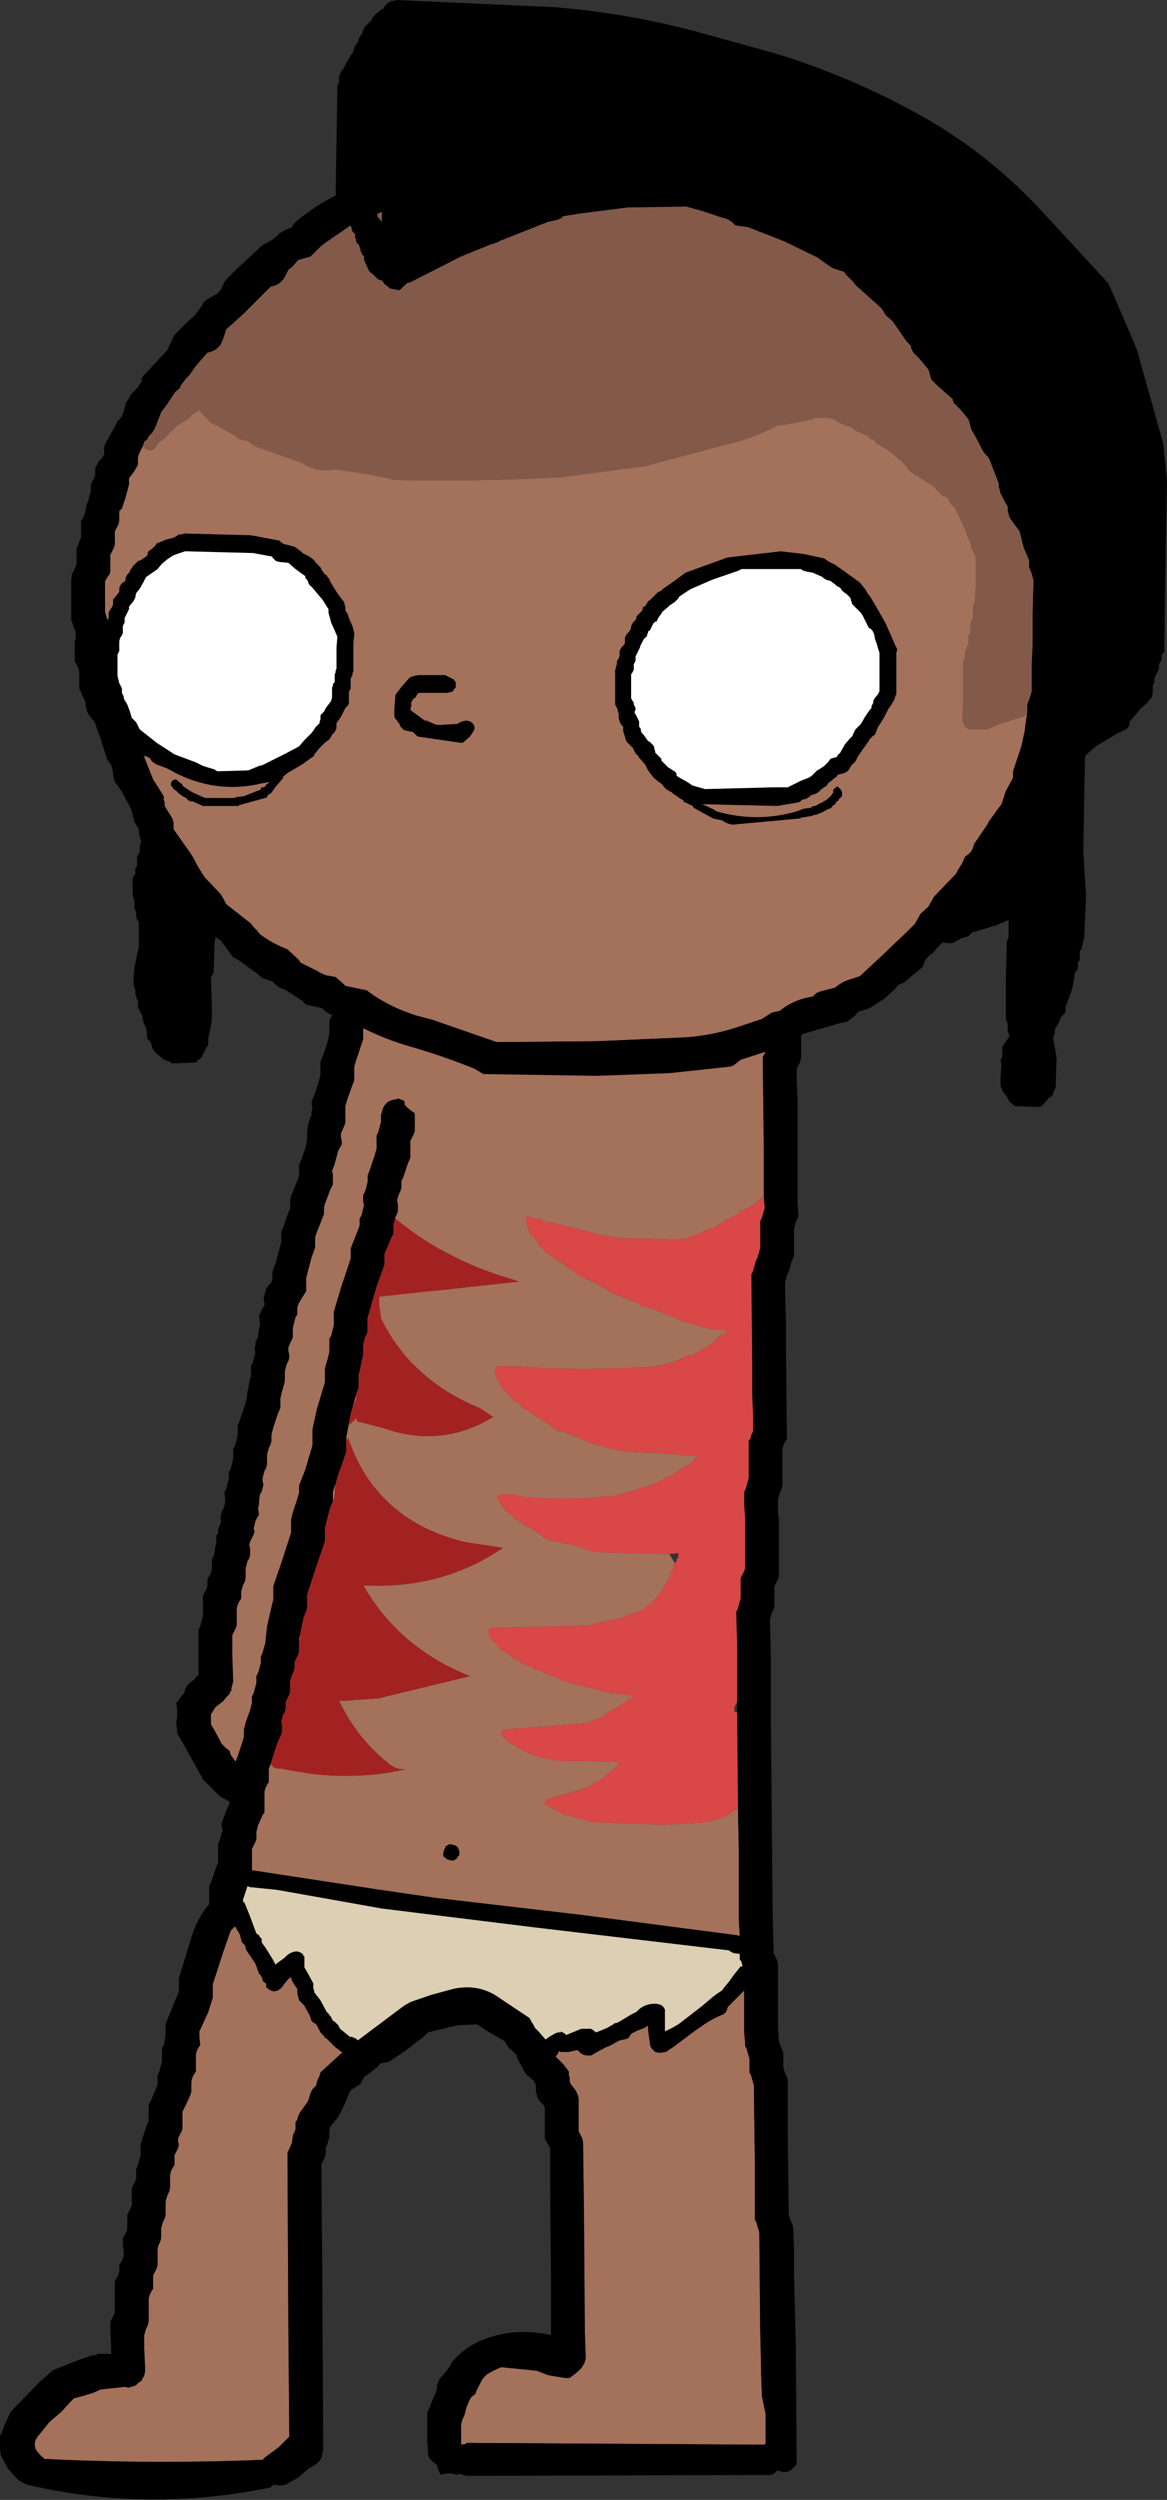
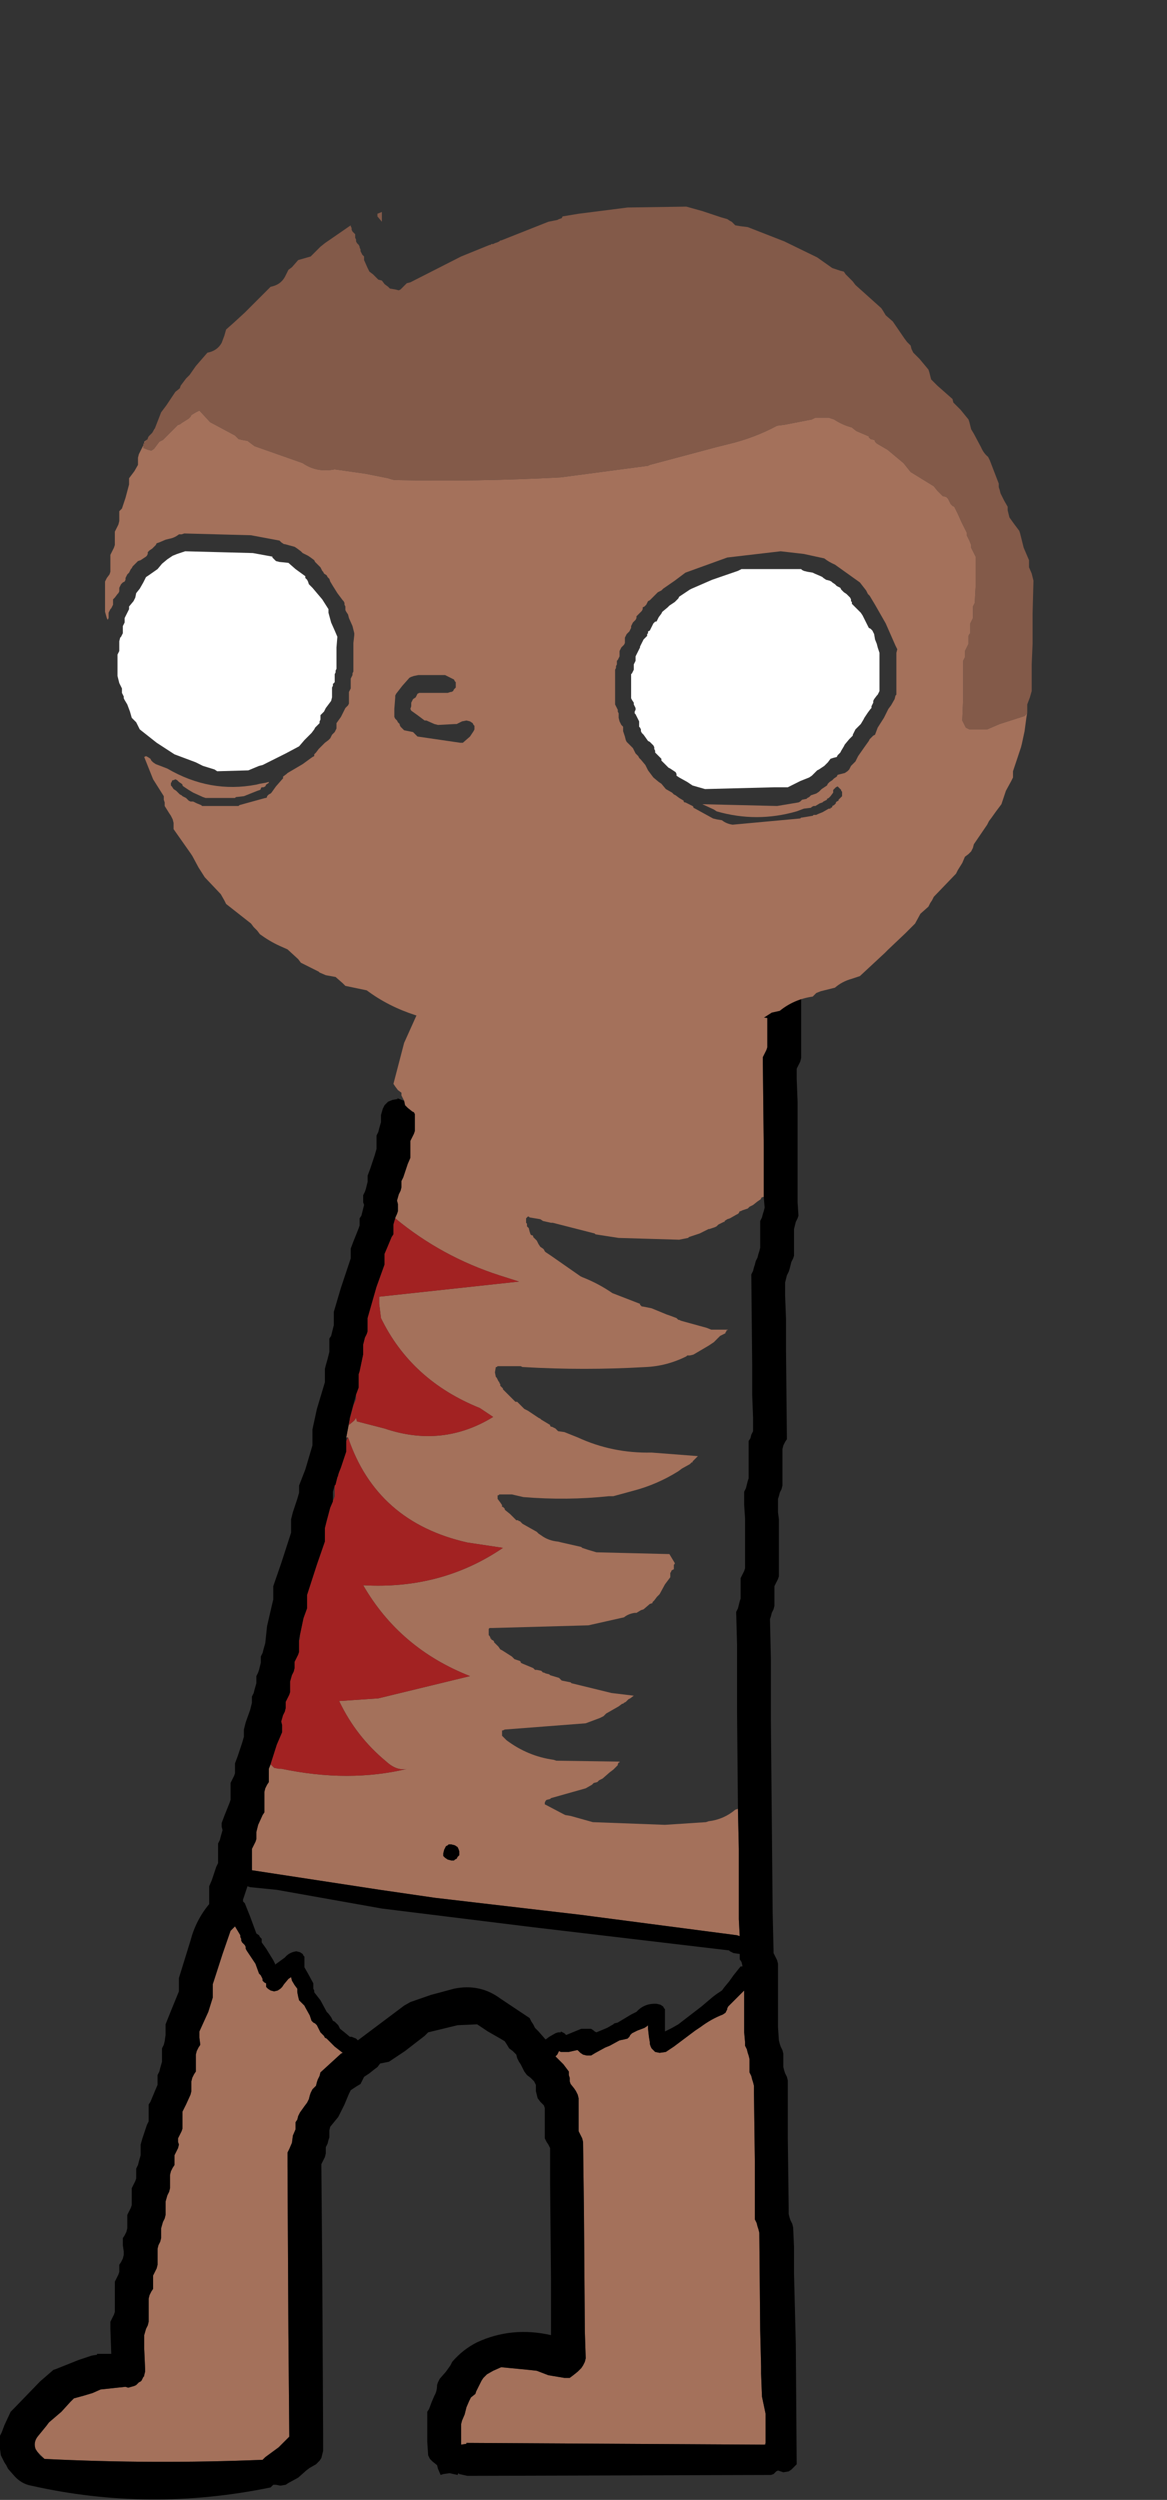
<svg xmlns="http://www.w3.org/2000/svg" height="140.35px" width="65.55px">
  <rect width="100%" height="100%" fill="#333333" stroke="none" />
  <g transform="matrix(1.0, 0.0, 0.0, 1.0, 37.25, 64.6)">
-     <path d="M-9.65 -15.65 L-9.55 -15.5 -9.5 -15.3 -9.45 -14.9 -9.45 -14.75 -9.6 -14.55 -9.75 -14.4 -9.85 -14.3 -9.25 -13.95 -8.4 -13.4 -8.3 -13.25 -8.2 -13.05 -8.15 -12.85 -8.15 -12.65 -8.1 -12.3 -8.15 -11.9 -8.1 -11.35 -8.15 -11.0 -8.2 -10.8 -8.3 -10.6 -8.35 -10.4 -8.35 -10.25 -8.35 -10.05 -8.45 -9.85 -8.5 -9.65 -8.55 -9.5 -8.6 -9.35 -8.6 -9.15 -8.6 -8.4 -8.6 -7.3 -8.6 -6.5 -8.6 -6.1 -8.65 -5.95 -8.8 -5.55 -8.95 -5.2 -9.1 -4.8 -9.1 -4.6 -9.1 -3.85 -9.1 -2.9 -9.1 -2.15 -9.1 -2.0 -9.15 -1.8 -9.25 -1.6 -9.25 -1.4 -9.3 -1.25 -9.35 -1.05 -9.3 -0.5 -9.35 0.25 -9.3 1.0 -9.3 1.4 -9.4 1.55 -9.5 1.75 -9.55 1.95 -9.55 2.15 -9.55 2.35 -9.55 2.5 -9.55 2.7 -9.55 2.9 -9.6 3.1 -9.7 3.25 -9.75 3.45 -9.8 3.65 -9.8 3.85 -9.8 4.0 -9.85 4.2 -10.2 4.95 -10.75 6.1 -11.05 7.0 -11.05 7.2 -11.05 7.6 -11.05 7.95 -11.05 8.35 -11.05 8.5 -13.1 15.5 -16.6 27.3 -16.7 27.65 -16.7 27.85 -16.7 28.0 -16.7 28.2 -16.7 28.4 -16.7 28.6 -16.7 28.75 -16.95 29.35 -17.2 30.1 -17.35 30.85 -17.4 31.0 -17.45 31.2 -17.4 31.6 -17.4 32.15 -17.4 32.7 -17.4 33.1 -17.5 33.3 -17.6 33.5 -17.75 33.7 -17.9 33.85 -17.9 34.0 -17.9 34.2 -17.9 34.4 -17.9 34.6 -17.95 34.75 -18.05 34.95 -18.1 35.15 -18.15 35.35 -18.15 35.5 -18.15 35.7 -18.2 35.9 -18.35 36.25 -18.4 36.45 -18.55 36.9 -18.6 37.05 -18.8 37.25 -19.15 37.55 -19.6 38.0 -19.8 38.15 -20.1 38.15 -21.65 37.9 -21.9 37.75 -22.35 37.65 -22.8 37.55 -23.05 37.4 -24.0 36.75 -24.9 36.25 -25.1 36.05 -25.25 35.9 -25.65 35.5 -25.85 35.3 -25.95 35.1 -26.4 34.3 -26.9 33.4 -27.3 32.7 -27.3 32.5 -27.35 32.15 -27.3 31.75 -27.3 31.4 -27.35 31.0 -27.2 30.85 -27.05 30.6 -26.9 30.45 -26.85 30.25 -26.75 30.05 -26.6 29.9 -26.35 29.7 -26.2 29.5 -26.1 29.45 -26.1 28.95 -26.1 26.9 -26.0 26.7 -25.95 26.5 -25.85 26.15 -25.85 25.95 -25.85 25.55 -25.85 25.0 -25.75 24.8 -25.65 24.6 -25.6 24.45 -25.6 24.25 -25.6 24.05 -25.5 23.9 -25.4 23.7 -25.35 23.5 -25.35 23.3 -25.35 23.15 -25.35 22.95 -25.25 22.75 -25.2 22.55 -25.15 22.2 -25.1 22.0 -25.1 21.8 -25.1 21.65 -25.0 21.45 -25.0 21.25 -24.85 20.9 -24.85 20.7 -24.85 20.5 -24.8 20.3 -24.7 20.1 -24.65 19.95 -24.6 19.75 -24.6 19.55 -24.65 19.2 -24.55 19.0 -24.5 18.8 -24.4 18.45 -24.4 18.25 -24.4 18.05 -24.3 17.9 -24.25 17.7 -24.15 17.3 -24.15 17.15 -24.15 16.95 -24.15 16.75 -24.05 16.55 -24.0 16.4 -23.9 16.0 -23.9 15.8 -23.9 15.65 -23.9 15.45 -23.75 15.05 -23.5 14.3 -23.4 13.95 -23.35 13.55 -23.2 12.8 -23.15 12.65 -23.15 12.45 -23.15 12.25 -23.15 12.05 -23.05 11.9 -23.0 11.7 -22.9 11.3 -22.95 11.15 -22.9 10.95 -22.9 10.75 -22.8 10.55 -22.75 10.4 -22.7 10.0 -22.65 9.8 -22.65 9.65 -22.7 9.25 -22.6 9.05 -22.5 8.85 -22.4 8.7 -22.4 8.5 -22.45 8.3 -22.35 7.95 -22.3 7.75 -22.15 7.55 -22.0 7.4 -21.95 7.2 -21.95 7.0 -21.95 6.8 -21.75 6.25 -21.5 5.3 -21.45 5.15 -21.45 4.95 -21.45 4.75 -21.45 4.55 -21.3 4.2 -21.05 3.45 -20.95 3.25 -20.95 3.05 -20.95 2.9 -20.95 2.7 -20.8 2.3 -20.5 1.55 -20.45 1.4 -20.45 1.2 -20.45 1.0 -20.45 0.8 -20.3 0.45 -20.05 -0.3 -20.0 -0.7 -20.0 -0.85 -20.0 -1.05 -19.95 -1.45 -19.9 -1.6 -19.85 -1.8 -19.75 -2.0 -19.75 -2.2 -19.7 -2.35 -19.75 -2.75 -19.6 -3.1 -19.35 -3.85 -19.25 -4.25 -19.25 -4.45 -19.25 -4.6 -19.25 -5.0 -19.1 -5.35 -18.85 -6.1 -18.75 -6.55 -18.75 -6.75 -18.75 -6.9 -18.75 -7.3 -18.65 -7.5 -18.55 -7.65 -18.5 -7.8 -18.5 -8.0 -18.5 -8.2 -18.5 -8.55 -18.4 -8.95 -18.05 -9.7 -18.05 -9.85 -18.0 -10.25 -17.9 -11.0 -17.75 -11.4 -17.75 -11.6 -17.8 -11.8 -17.8 -12.0 -17.7 -12.15 -17.65 -12.35 -17.55 -12.75 -17.55 -13.65 -17.5 -15.0 -17.45 -15.1 -17.35 -15.3 -17.15 -15.5 -16.9 -15.6 -16.6 -15.7 -16.6 -15.75 -16.45 -15.65 -16.4 -15.8 -16.2 -15.95 -16.05 -16.05 -15.9 -16.15 -15.6 -16.2 -15.6 -16.25 -13.65 -16.0 -10.35 -15.95 -9.9 -15.85 -9.65 -15.65 M-15.55 -14.25 L-15.65 -14.35 -15.65 -14.25 -15.65 -13.9 -15.65 -12.6 -15.6 -12.4 -15.7 -12.25 -15.8 -12.05 -15.9 -11.65 -15.85 -11.5 -15.85 -11.3 -15.9 -11.1 -15.95 -10.9 -16.0 -10.5 -16.1 -10.1 -16.15 -9.95 -16.15 -9.75 -16.1 -9.35 -16.25 -9.0 -16.55 -8.3 -16.6 -8.1 -16.6 -7.9 -16.6 -7.75 -16.6 -7.35 -16.7 -7.2 -16.8 -7.0 -16.85 -6.8 -16.85 -6.6 -16.85 -6.4 -16.85 -6.25 -17.0 -5.8 -17.25 -5.05 -17.35 -4.7 -17.35 -4.5 -17.35 -4.3 -17.35 -3.95 -17.5 -3.55 -17.75 -2.85 -17.85 -2.5 -17.85 -2.3 -17.85 -2.1 -17.85 -1.75 -17.85 -1.55 -17.95 -1.3 -18.1 -0.95 -18.1 -0.75 -18.05 -0.55 -18.05 -0.35 -18.25 0.0 -18.45 0.75 -18.6 1.15 -18.55 1.3 -18.55 1.5 -18.55 1.9 -18.7 2.2 -19.0 3.0 -19.05 3.2 -19.05 3.4 -19.05 3.55 -19.2 3.95 -19.5 4.7 -19.55 4.9 -19.55 5.05 -19.55 5.25 -19.55 5.45 -19.75 6.0 -20.0 6.95 -20.05 7.15 -20.05 7.3 -20.05 7.5 -20.05 7.9 -20.15 8.05 -20.4 8.45 -20.5 8.65 -20.55 8.8 -20.55 9.0 -20.55 9.2 -20.65 9.35 -20.7 9.55 -20.75 9.75 -20.8 9.95 -20.8 10.15 -20.8 10.3 -20.8 10.5 -20.9 10.7 -21.05 11.05 -21.05 11.25 -21.0 11.45 -21.0 11.65 -21.05 11.8 -21.15 12.0 -21.25 12.4 -21.25 12.55 -21.25 12.75 -21.25 12.95 -21.3 13.15 -21.4 13.5 -21.5 13.9 -21.5 14.05 -21.5 14.25 -21.5 14.45 -21.65 14.8 -21.9 15.55 -22.0 15.95 -22.0 16.15 -22.0 16.3 -22.05 16.5 -22.15 16.7 -22.25 17.05 -22.25 17.25 -22.25 17.45 -22.25 17.65 -22.3 17.8 -22.4 18.0 -22.5 18.4 -22.5 18.55 -22.45 18.75 -22.5 18.95 -22.55 19.15 -22.65 19.3 -22.7 19.7 -22.7 19.9 -22.75 20.05 -22.7 20.45 -22.8 20.6 -22.9 20.8 -22.95 21.0 -23.0 21.2 -22.95 21.4 -23.0 21.55 -23.1 21.75 -23.2 21.95 -23.25 22.15 -23.2 22.3 -23.2 22.7 -23.25 22.9 -23.35 23.05 -23.45 23.45 -23.45 23.65 -23.45 23.8 -23.45 24.0 -23.5 24.2 -23.6 24.4 -23.7 24.75 -23.7 24.95 -23.7 25.15 -23.8 25.3 -23.9 25.5 -23.95 25.7 -23.95 25.9 -23.95 26.25 -23.95 26.65 -24.0 26.8 -24.1 27.0 -24.2 27.2 -24.2 28.3 -24.15 29.8 -24.2 30.0 -24.25 30.2 -24.25 30.3 -24.35 30.45 -24.35 30.5 -24.4 30.55 -24.55 30.7 -24.7 30.9 -25.15 31.25 -25.4 31.65 -25.4 31.8 -25.4 32.2 -25.2 32.55 -24.9 33.1 -24.8 33.3 -24.6 33.5 -24.35 33.7 -24.3 33.9 -24.2 34.05 -24.05 34.25 -23.65 34.65 -23.3 35.0 -23.1 35.2 -22.85 35.3 -22.4 35.45 -22.15 35.65 -22.0 35.7 -21.15 36.0 -20.85 36.15 -20.45 36.2 -20.35 36.05 -20.25 35.85 -20.2 35.65 -20.15 35.45 -20.05 35.3 -20.05 35.15 -20.05 34.9 -19.95 34.75 -19.9 34.55 -19.85 34.4 -19.8 34.2 -19.8 34.0 -19.8 33.8 -19.8 33.65 -19.8 33.45 -19.8 33.25 -19.7 33.1 -19.55 32.9 -19.35 32.7 -19.35 32.3 -19.25 30.95 -19.0 29.65 -18.6 28.2 -18.6 28.0 -18.6 27.8 -18.6 27.65 -18.6 27.45 -18.6 27.25 -16.6 20.3 Q-15.0 14.4 -13.0 8.65 L-12.95 8.25 -12.95 7.9 -12.8 6.4 -12.2 4.7 -11.7 3.6 -11.7 3.4 -11.7 3.2 -11.6 3.0 -11.55 2.85 -11.5 2.65 -11.45 2.45 -11.45 2.25 -11.45 2.1 -11.45 1.9 -11.45 1.7 -11.45 1.5 -11.35 1.35 -11.35 1.15 -11.2 0.95 -11.2 0.75 -11.25 0.2 -11.25 -0.55 -11.2 -1.3 -11.25 -1.65 -11.15 -1.85 -11.1 -2.05 -11.05 -2.25 -11.0 -2.4 -11.0 -2.6 -11.0 -3.35 -11.0 -4.3 -11.0 -5.05 -11.0 -5.25 -10.9 -5.4 -10.75 -5.8 -10.6 -6.15 -10.5 -6.55 -10.5 -6.75 -10.5 -7.65 -10.55 -8.8 -10.55 -9.9 -10.4 -10.1 -10.35 -10.3 -10.25 -10.5 -10.3 -10.65 -10.3 -10.85 -10.3 -11.05 -10.25 -11.25 -10.15 -11.4 -10.1 -11.6 -10.05 -11.8 -10.1 -12.0 -10.3 -12.15 -10.35 -12.3 -10.35 -12.35 -10.8 -12.5 -11.05 -12.65 -12.3 -13.45 -12.95 -13.85 -15.55 -14.25" fill="#000000" fill-rule="evenodd" stroke="none" />
-     <path d="M-15.65 -14.25 L-15.55 -14.25 -12.95 -13.85 -12.3 -13.45 -11.05 -12.65 -10.8 -12.5 -10.35 -12.35 -10.35 -12.3 -10.3 -12.15 -10.1 -12.0 -10.05 -11.8 -10.1 -11.6 -10.15 -11.4 -10.25 -11.25 -10.3 -11.05 -10.3 -10.85 -10.3 -10.65 -10.25 -10.5 -10.35 -10.3 -10.4 -10.1 -10.55 -9.9 -10.55 -8.8 -10.5 -7.65 -10.5 -6.75 -10.5 -6.55 -10.6 -6.15 -10.75 -5.8 -10.9 -5.4 -11.0 -5.25 -11.0 -5.05 -11.0 -4.3 -11.0 -3.35 -11.0 -2.6 -11.0 -2.4 -11.05 -2.25 -11.1 -2.05 -11.15 -1.85 -11.25 -1.65 -11.2 -1.3 -11.25 -0.55 -11.25 0.2 -11.2 0.75 -11.2 0.95 -11.35 1.15 -11.35 1.35 -11.45 1.5 -11.45 1.7 -11.45 1.9 -11.45 2.1 -11.45 2.25 -11.45 2.45 -11.5 2.65 -11.55 2.85 -11.6 3.0 -11.7 3.2 -11.7 3.4 -11.7 3.6 -12.2 4.7 -12.8 6.4 -12.95 7.9 -12.95 8.25 -13.0 8.65 Q-15.0 14.4 -16.6 20.3 L-18.6 27.25 -18.6 27.45 -18.6 27.65 -18.6 27.8 -18.6 28.0 -18.6 28.2 -19.0 29.65 -19.25 30.95 -19.35 32.3 -19.35 32.7 -19.55 32.9 -19.7 33.1 -19.8 33.25 -19.8 33.45 -19.8 33.65 -19.8 33.8 -19.8 34.0 -19.8 34.2 -19.85 34.4 -19.9 34.55 -19.95 34.75 -20.05 34.9 -20.05 35.15 -20.05 35.3 -20.15 35.45 -20.2 35.65 -20.25 35.85 -20.35 36.05 -20.45 36.2 -20.85 36.15 -21.15 36.0 -22.0 35.7 -22.15 35.65 -22.4 35.45 -22.85 35.3 -23.1 35.2 -23.3 35.0 -23.65 34.65 -24.05 34.25 -24.2 34.05 -24.3 33.9 -24.35 33.7 -24.6 33.5 -24.8 33.3 -24.9 33.1 -25.2 32.55 -25.4 32.2 -25.4 31.8 -25.4 31.65 -25.15 31.25 -24.7 30.9 -24.55 30.7 -24.4 30.55 -24.35 30.5 -24.35 30.45 -24.25 30.3 -24.25 30.2 -24.2 30.0 -24.15 29.8 -24.2 28.3 -24.2 27.2 -24.1 27.0 -24.0 26.8 -23.95 26.65 -23.95 26.25 -23.95 25.9 -23.95 25.7 -23.9 25.5 -23.8 25.3 -23.7 25.15 -23.7 24.95 -23.7 24.75 -23.6 24.4 -23.5 24.2 -23.45 24.0 -23.45 23.8 -23.45 23.65 -23.45 23.45 -23.35 23.05 -23.25 22.9 -23.2 22.7 -23.2 22.3 -23.25 22.15 -23.2 21.95 -23.1 21.75 -23.0 21.55 -22.95 21.4 -23.0 21.2 -22.95 21.0 -22.9 20.8 -22.8 20.6 -22.7 20.45 -22.75 20.05 -22.7 19.9 -22.7 19.7 -22.65 19.3 -22.55 19.15 -22.5 18.95 -22.45 18.75 -22.5 18.55 -22.5 18.4 -22.4 18.0 -22.3 17.8 -22.25 17.65 -22.25 17.45 -22.25 17.25 -22.25 17.05 -22.15 16.7 -22.05 16.5 -22.0 16.3 -22.0 16.15 -22.0 15.95 -21.9 15.55 -21.65 14.8 -21.5 14.45 -21.5 14.25 -21.5 14.05 -21.5 13.9 -21.4 13.5 -21.3 13.15 -21.25 12.95 -21.25 12.75 -21.25 12.55 -21.25 12.4 -21.15 12.0 -21.05 11.8 -21.0 11.65 -21.0 11.45 -21.05 11.25 -21.05 11.05 -20.9 10.7 -20.8 10.5 -20.8 10.3 -20.8 10.15 -20.8 9.95 -20.75 9.75 -20.7 9.55 -20.65 9.35 -20.55 9.2 -20.55 9.0 -20.55 8.8 -20.5 8.65 -20.4 8.45 -20.15 8.05 -20.05 7.9 -20.05 7.5 -20.05 7.3 -20.05 7.15 -20.0 6.95 -19.75 6.0 -19.55 5.45 -19.55 5.25 -19.55 5.05 -19.55 4.9 -19.5 4.7 -19.2 3.95 -19.05 3.55 -19.05 3.4 -19.05 3.2 -19.0 3.0 -18.7 2.2 -18.55 1.9 -18.55 1.5 -18.55 1.3 -18.6 1.15 -18.45 0.75 -18.25 0.0 -18.05 -0.35 -18.05 -0.55 -18.1 -0.75 -18.1 -0.95 -17.95 -1.3 -17.85 -1.55 -17.85 -1.75 -17.85 -2.1 -17.85 -2.3 -17.85 -2.5 -17.75 -2.85 -17.5 -3.55 -17.35 -3.95 -17.35 -4.3 -17.35 -4.5 -17.35 -4.7 -17.25 -5.05 -17.0 -5.8 -16.85 -6.25 -16.85 -6.4 -16.85 -6.6 -16.85 -6.8 -16.8 -7.0 -16.7 -7.2 -16.6 -7.35 -16.6 -7.75 -16.6 -7.9 -16.6 -8.1 -16.55 -8.3 -16.25 -9.0 -16.1 -9.35 -16.15 -9.75 -16.15 -9.95 -16.1 -10.1 -16.0 -10.5 -15.95 -10.9 -15.9 -11.1 -15.85 -11.3 -15.85 -11.5 -15.9 -11.65 -15.8 -12.05 -15.7 -12.25 -15.6 -12.4 -15.65 -12.6 -15.65 -13.9 -15.65 -14.25" fill="#a4715b" fill-rule="evenodd" stroke="none" />
    <path d="M-10.55 -11.15 L-10.55 -11.1 -10.6 -10.95 -10.65 -10.75 -10.8 -10.35 -10.8 -10.2 -10.8 -10.0 -10.85 -9.8 -10.95 -9.6 -11.0 -9.45 -11.2 -9.25 -11.2 -9.15 -3.0 -8.45 5.85 -7.45 5.85 -7.1 5.85 -6.95 5.85 -6.75 5.85 -6.55 5.85 -6.35 5.85 -6.2 5.85 -6.0 5.85 -5.8 5.8 -5.65 5.7 -5.45 5.6 -5.25 5.6 -4.85 5.65 -0.2 5.65 0.75 5.65 1.3 5.65 2.45 5.65 2.6 5.6 2.6 5.5 2.65 5.5 2.7 5.45 2.75 5.3 2.85 5.05 3.05 4.95 3.1 4.85 3.15 4.75 3.25 4.6 3.3 4.45 3.35 4.35 3.4 4.3 3.4 4.25 3.5 4.2 3.55 4.1 3.6 3.75 3.8 3.6 3.85 3.45 3.95 3.45 4.0 3.4 4.0 3.3 4.05 3.1 4.15 3.0 4.25 2.9 4.3 2.6 4.4 2.55 4.4 2.05 4.65 1.45 4.85 1.4 4.9 0.9 5.0 -2.5 4.9 -3.8 4.7 -3.85 4.65 -6.2 4.05 -6.3 4.05 -6.75 3.95 -6.9 3.85 -7.5 3.75 -7.55 3.7 -7.6 3.7 -7.65 3.75 -7.7 3.8 -7.7 4.05 -7.65 4.1 -7.65 4.25 -7.6 4.3 -7.55 4.35 -7.5 4.55 -7.45 4.7 -7.4 4.75 -7.35 4.75 -7.3 4.8 -7.3 4.85 -7.25 4.9 -7.2 4.95 -7.15 5.0 -7.1 5.05 -7.0 5.25 -6.9 5.4 -6.75 5.5 -6.7 5.55 -6.65 5.65 -6.6 5.7 -6.3 5.9 -4.65 7.05 -4.55 7.1 Q-3.65 7.45 -2.85 8.0 L-1.3 8.6 -1.3 8.65 -1.2 8.75 -1.15 8.75 -0.65 8.85 0.2 9.2 0.35 9.25 0.75 9.4 0.85 9.5 0.9 9.5 1.0 9.55 2.45 9.95 2.7 10.05 2.95 10.05 3.65 10.05 3.55 10.1 3.55 10.15 3.5 10.2 3.5 10.25 3.2 10.4 2.85 10.75 2.55 10.95 1.7 11.45 1.5 11.5 1.35 11.5 1.3 11.55 Q0.2 12.1 -1.0 12.15 -4.45 12.35 -7.85 12.15 L-7.9 12.15 -8.0 12.1 -9.25 12.1 -9.3 12.1 -9.35 12.15 -9.4 12.15 -9.45 12.45 -9.4 12.7 -9.35 12.75 -9.3 12.85 -9.25 12.95 -9.2 13.0 -9.2 13.05 -9.15 13.1 -9.15 13.2 -9.1 13.25 -9.0 13.35 -9.0 13.4 -8.8 13.6 -8.3 14.1 -8.2 14.1 -8.15 14.15 -8.0 14.3 -7.8 14.5 -7.6 14.6 -7.0 15.0 -6.9 15.05 -6.85 15.1 -6.35 15.4 -6.35 15.45 -6.3 15.5 -6.25 15.5 -6.15 15.55 -6.05 15.6 -5.95 15.7 -5.9 15.75 -5.55 15.8 -4.8 16.1 Q-2.85 17.0 -0.65 16.95 L1.95 17.15 1.7 17.4 1.65 17.45 1.65 17.5 1.6 17.5 1.5 17.6 1.05 17.85 0.85 18.0 Q-0.35 18.75 -1.7 19.1 L-2.8 19.4 -3.05 19.4 Q-5.4 19.65 -7.85 19.45 L-8.5 19.3 -9.05 19.3 -9.15 19.3 -9.2 19.3 -9.25 19.35 -9.3 19.35 -9.3 19.55 -9.15 19.75 -9.05 19.9 -9.05 20.0 -9.0 20.0 -8.95 20.05 -8.9 20.1 -8.9 20.15 -8.85 20.2 -8.6 20.4 -8.25 20.75 -8.15 20.75 -8.1 20.8 -8.05 20.8 -8.0 20.85 -7.9 20.95 -7.1 21.4 -7.0 21.5 -6.85 21.6 Q-6.45 21.9 -5.9 21.95 L-5.7 22.0 -4.6 22.25 -4.55 22.3 -4.25 22.4 -3.75 22.55 0.35 22.65 0.65 23.15 0.65 23.2 0.6 23.25 0.6 23.35 0.6 23.45 0.6 23.5 0.5 23.55 0.45 23.6 0.45 23.65 0.4 23.7 0.4 23.95 0.1 24.35 -0.2 24.9 -0.35 25.05 -0.5 25.25 -0.55 25.3 -0.6 25.35 -0.6 25.4 -0.75 25.45 -1.1 25.75 -1.25 25.8 -1.5 25.95 -1.6 25.95 Q-1.95 26.0 -2.2 26.2 L-4.2 26.65 -9.6 26.8 -9.75 26.8 -9.8 26.85 -9.8 26.9 -9.8 27.05 -9.8 27.15 -9.8 27.2 -9.75 27.25 -9.7 27.35 -9.7 27.4 -9.65 27.4 -9.65 27.45 -9.55 27.5 -9.5 27.55 -9.5 27.6 -9.4 27.7 -9.25 27.85 -9.15 28.0 -9.05 28.05 -8.5 28.4 -8.35 28.55 -8.2 28.6 -8.05 28.65 -8.0 28.7 -8.0 28.75 -7.9 28.8 -7.3 29.05 -7.25 29.1 -7.2 29.15 -7.1 29.15 -6.85 29.2 -6.75 29.3 -6.7 29.3 -6.6 29.35 -6.4 29.4 -6.35 29.45 -5.85 29.6 -5.75 29.7 -5.7 29.75 -5.45 29.8 -5.2 29.85 -5.15 29.9 -2.9 30.45 -1.65 30.6 -1.85 30.75 -1.95 30.8 -2.0 30.85 -2.05 30.9 -2.1 30.95 -2.2 31.0 -2.25 31.05 -2.3 31.05 -2.5 31.2 -3.2 31.6 -3.3 31.7 -3.35 31.75 -3.55 31.85 -4.35 32.15 -8.9 32.5 -9.0 32.55 -9.05 32.55 -9.05 32.6 -9.05 32.75 -9.05 32.85 -8.8 33.1 Q-7.6 34.0 -6.15 34.2 L-6.0 34.25 -2.5 34.3 -2.45 34.3 -2.45 34.35 -2.5 34.35 -2.55 34.45 -2.55 34.5 -2.7 34.65 -2.8 34.75 -3.0 34.9 -3.4 35.25 -3.6 35.35 -3.7 35.45 -3.9 35.5 -3.95 35.55 -4.0 35.6 -4.35 35.8 -6.3 36.35 -6.35 36.4 -6.55 36.45 -6.6 36.5 -6.65 36.6 -6.65 36.7 -6.55 36.75 -5.6 37.25 -5.5 37.3 -5.2 37.35 -3.95 37.7 0.1 37.85 2.4 37.7 2.55 37.65 Q3.4 37.55 4.05 37.0 L4.2 36.95 4.25 39.2 4.25 43.15 4.3 44.1 4.15 44.05 -4.65 42.9 -12.8 41.95 -15.9 41.5 -23.1 40.4 -23.1 40.3 -23.1 39.75 -23.1 39.4 -23.1 39.2 -23.0 39.0 -22.9 38.8 -22.85 38.65 -22.85 38.45 -22.85 38.25 -22.75 37.85 -22.5 37.3 -22.4 37.15 -22.4 36.55 -22.4 36.2 -22.4 36.0 -22.35 35.8 -22.25 35.6 -22.15 35.45 -22.15 35.05 -22.15 34.9 -22.15 34.7 -22.05 34.45 -21.95 34.55 -21.85 34.65 -21.6 34.7 -21.45 34.7 Q-17.65 35.5 -14.35 34.7 -14.95 34.85 -15.55 34.3 -17.25 32.9 -18.2 30.9 L-16.0 30.75 -10.85 29.5 Q-14.8 27.95 -16.85 24.4 -12.45 24.65 -9.0 22.3 L-11.0 22.0 Q-16.1 20.85 -17.7 16.1 L-17.8 16.1 -17.6 15.05 -17.65 15.4 -17.35 15.15 -17.25 15.0 -17.2 15.2 -15.65 15.6 Q-12.4 16.7 -9.55 14.95 L-10.3 14.45 Q-14.15 12.9 -15.85 9.4 L-15.95 8.6 -15.95 8.2 -8.1 7.35 -9.2 7.0 Q-12.45 5.95 -15.05 3.8 L-14.95 3.55 -14.9 3.4 -14.9 3.2 -14.9 3.0 -14.95 2.8 -14.85 2.45 -14.75 2.25 -14.7 2.05 -14.7 1.9 -14.7 1.7 -14.6 1.5 -14.35 0.75 -14.2 0.4 -14.2 0.0 -14.2 -0.35 -14.2 -0.55 -14.1 -0.75 -14.0 -0.95 -13.95 -1.1 -13.95 -1.5 -13.95 -1.85 -13.95 -2.05 -14.0 -2.15 -14.1 -2.2 -14.35 -2.4 -14.5 -2.55 -14.55 -2.8 -14.7 -3.1 -14.7 -3.25 -14.9 -3.4 -15.05 -3.6 -15.15 -3.75 -14.55 -6.05 -13.65 -8.05 -13.65 -8.25 -13.65 -8.45 -13.6 -8.55 -13.6 -8.8 -13.55 -9.0 -13.4 -9.2 -13.25 -9.35 -13.2 -9.55 -13.2 -9.75 -13.1 -9.9 -12.95 -10.1 -12.75 -10.3 -12.7 -10.5 -12.7 -10.7 -12.7 -10.85 -12.65 -10.9 -12.55 -11.25 -12.25 -11.8 -12.05 -12.0 -11.8 -12.1 -11.5 -12.15 -11.5 -12.2 -11.05 -12.05 -10.8 -11.85 -10.7 -11.7 -10.65 -11.5 -10.55 -11.15 M5.7 72.65 L-11.05 72.55 -11.05 72.6 -11.35 72.65 -11.35 72.45 -11.35 72.05 -11.35 71.7 -11.35 71.5 -11.3 71.3 -11.15 70.95 -11.05 70.55 -10.9 70.2 -10.8 70.0 -10.55 69.8 -10.5 69.65 -10.3 69.25 -10.2 69.05 -10.1 68.9 -9.9 68.7 -9.55 68.5 -9.1 68.3 -7.55 68.45 -7.1 68.5 -6.45 68.75 -5.55 68.9 -5.25 68.9 -5.05 68.75 -4.8 68.55 -4.6 68.35 -4.5 68.2 -4.4 68.0 -4.35 67.8 -4.4 66.3 -4.45 59.55 -4.5 55.65 -4.55 55.45 -4.65 55.25 -4.75 55.05 -4.75 54.9 -4.75 54.5 -4.75 54.15 -4.75 53.75 -4.75 53.4 -4.75 53.2 -4.8 53.0 -4.9 52.8 -5.0 52.65 -5.2 52.4 -5.25 52.25 -5.25 52.05 -5.3 51.9 -5.3 51.7 -5.6 51.3 -5.75 51.15 -5.95 50.95 -6.05 50.85 -5.95 50.75 -5.9 50.65 -5.85 50.55 -5.75 50.6 -5.3 50.6 -4.85 50.5 -4.8 50.5 -4.75 50.55 -4.65 50.65 -4.5 50.75 -4.3 50.8 -4.2 50.8 -4.05 50.8 -3.8 50.65 -3.25 50.35 -3.0 50.25 -2.45 49.95 -2.2 49.9 -2.0 49.85 -1.9 49.75 -1.85 49.65 -1.75 49.55 -1.45 49.4 -1.05 49.25 -0.9 49.15 -0.85 49.1 -0.85 49.3 -0.8 49.75 -0.75 50.05 -0.75 50.15 -0.7 50.3 -0.65 50.4 -0.55 50.5 -0.45 50.6 -0.2 50.65 0.15 50.6 0.6 50.3 1.8 49.4 2.1 49.2 Q2.7 48.75 3.35 48.5 L3.5 48.4 3.55 48.3 3.6 48.2 3.6 48.15 3.65 48.05 4.05 47.65 4.3 47.4 4.45 47.25 4.5 47.2 4.55 47.15 4.55 47.45 4.55 47.65 4.55 47.8 4.55 48.0 4.55 48.75 4.55 49.15 4.55 49.5 4.6 50.05 4.6 50.25 4.7 50.45 4.75 50.65 4.8 50.8 4.85 51.0 4.85 51.2 4.85 51.4 4.85 51.55 4.85 51.75 4.95 51.95 5.0 52.15 5.05 52.3 5.1 52.5 5.1 52.9 5.15 56.8 5.15 57.4 5.15 57.75 5.15 58.9 5.15 59.65 5.15 60.0 5.25 60.2 5.3 60.4 5.35 60.55 5.4 60.75 5.45 66.2 5.5 68.25 5.5 68.65 5.55 69.95 5.75 70.9 5.75 71.05 5.75 71.25 5.75 71.45 5.75 71.65 5.75 72.4 5.75 72.55 5.7 72.65 M-35.15 73.05 L-35.25 72.9 Q-35.4 72.5 -35.1 72.15 L-34.65 71.6 -34.5 71.4 -33.8 70.8 -33.3 70.25 -33.1 70.05 -32.55 69.9 -32.05 69.75 -31.6 69.55 -30.2 69.4 -30.05 69.45 -29.7 69.35 -29.6 69.3 -29.45 69.15 -29.35 69.1 -29.3 69.05 -29.25 68.95 -29.2 68.85 -29.15 68.8 -29.15 68.75 -29.1 68.55 -29.1 68.4 -29.15 67.25 -29.15 66.5 -29.05 66.15 -28.95 65.95 -28.9 65.75 -28.9 65.4 -28.9 64.8 -28.9 64.45 -28.85 64.25 -28.75 64.05 -28.65 63.9 -28.65 63.5 -28.65 63.3 -28.65 63.15 -28.55 62.95 -28.45 62.75 -28.4 62.55 -28.4 62.2 -28.4 61.8 -28.4 61.65 -28.35 61.45 -28.25 61.25 -28.2 61.05 -28.2 60.9 -28.2 60.7 -28.2 60.5 -28.1 60.15 -28.0 59.95 -27.95 59.75 -27.95 59.4 -27.95 59.2 -27.95 59.0 -27.85 58.65 -27.75 58.45 -27.7 58.25 -27.7 57.9 -27.7 57.7 -27.7 57.5 -27.65 57.3 -27.55 57.1 -27.45 56.95 -27.45 56.75 -27.45 56.55 -27.45 56.4 -27.35 56.2 -27.25 56.0 -27.2 55.8 -27.25 55.65 -27.25 55.45 -27.15 55.25 -27.05 55.05 -27.0 54.9 -27.0 54.5 -27.0 54.15 -27.0 53.95 -26.8 53.55 -26.55 53.0 -26.5 52.8 -26.5 52.65 -26.5 52.45 -26.5 52.25 -26.45 52.05 -26.35 51.85 -26.25 51.7 -26.25 51.3 -26.25 50.95 -26.25 50.75 -26.2 50.55 -26.1 50.35 -26.0 50.2 -26.05 49.8 -26.05 49.65 -26.05 49.45 -25.55 48.35 -25.3 47.55 -25.3 47.2 -25.3 47.0 -25.3 46.8 -25.25 46.65 -24.75 45.1 -24.3 43.8 -24.05 43.55 -23.75 44.05 -23.75 44.15 -23.7 44.25 -23.7 44.35 -23.65 44.45 -23.55 44.55 -23.5 44.6 -23.45 44.7 -23.45 44.8 -23.4 44.9 -22.9 45.65 -22.7 46.2 -22.6 46.3 -22.55 46.4 -22.5 46.5 -22.5 46.6 -22.4 46.7 -22.3 46.75 -22.3 46.85 -22.3 46.95 -22.2 47.05 -22.05 47.15 -21.85 47.2 -21.65 47.15 -21.5 47.05 -21.4 46.95 -21.3 46.8 -21.05 46.5 -20.9 46.4 -20.85 46.6 -20.7 46.85 -20.55 47.05 -20.55 47.25 -20.5 47.5 -20.45 47.7 -20.35 47.8 -20.25 47.9 -20.15 48.0 -20.1 48.1 -19.85 48.55 -19.75 48.85 -19.65 48.95 -19.55 49.0 -19.45 49.1 -19.4 49.2 -19.35 49.3 -19.3 49.4 -19.25 49.5 -19.15 49.6 -19.05 49.7 -19.0 49.8 -18.9 49.85 -18.8 49.95 -18.45 50.3 -18.0 50.65 -18.1 50.7 -19.25 51.75 -19.3 51.95 -19.4 52.15 -19.45 52.3 -19.5 52.5 -19.7 52.7 -19.8 52.9 -19.85 53.05 -19.9 53.25 -20.0 53.45 -20.15 53.65 -20.4 54.0 -20.5 54.2 -20.55 54.4 -20.65 54.55 -20.65 54.75 -20.65 54.95 -20.8 55.3 -20.85 55.7 -21.0 56.05 -21.1 56.25 -21.1 57.0 -21.05 66.4 -21.0 72.2 -21.6 72.8 -22.35 73.35 -22.5 73.5 Q-28.65 73.75 -34.75 73.45 L-35.15 73.05 M-12.2 39.05 L-12.3 39.25 -12.35 39.45 -12.35 39.5 -12.35 39.6 -12.25 39.7 -12.1 39.8 -11.9 39.85 -11.75 39.85 -11.7 39.8 -11.6 39.75 -11.55 39.65 -11.45 39.55 -11.45 39.35 -11.5 39.2 -11.55 39.1 -11.7 39.0 -11.9 38.95 -12.05 38.95 -12.1 39.0 -12.2 39.05" fill="#a4715b" fill-rule="evenodd" stroke="none" />
    <path d="M5.65 2.6 L5.65 2.45 5.65 1.3 5.65 0.75 5.65 -0.2 5.6 -4.85 5.6 -5.25 5.7 -5.45 5.8 -5.65 5.85 -5.8 5.85 -6.0 5.85 -6.2 5.85 -6.35 5.85 -6.55 5.85 -6.75 5.85 -6.95 5.85 -7.1 5.85 -7.45 -3.0 -8.45 -11.2 -9.15 -11.2 -9.25 -11.0 -9.45 -10.95 -9.6 -10.85 -9.8 -10.8 -10.0 -10.8 -10.2 -10.8 -10.35 -10.65 -10.75 -10.6 -10.95 -10.55 -11.1 -10.55 -11.15 -1.2 -10.35 5.0 -9.6 7.2 -9.3 7.45 -9.1 7.55 -8.95 7.7 -8.75 7.75 -8.55 7.75 -8.35 7.75 -8.0 7.75 -7.6 7.75 -7.45 7.75 -7.25 7.75 -6.5 7.75 -6.3 7.75 -6.1 7.75 -5.95 7.75 -5.75 7.75 -5.35 7.75 -5.2 7.7 -5.0 7.6 -4.8 7.5 -4.6 7.5 -4.05 7.55 -2.75 7.55 -2.2 7.55 -1.45 7.55 2.9 7.6 3.65 7.55 3.8 7.45 4.0 7.4 4.2 7.35 4.4 7.35 4.55 7.35 4.75 7.35 4.95 7.35 5.15 7.35 5.3 7.35 5.5 7.35 5.7 7.35 5.9 7.3 6.05 7.2 6.25 7.15 6.45 7.1 6.65 7.05 6.8 6.95 7.0 6.9 7.2 6.85 7.4 6.85 8.15 6.9 9.45 6.9 10.0 6.9 11.15 6.95 16.2 6.85 16.35 6.75 16.55 6.7 16.75 6.7 16.95 6.7 17.15 6.7 17.3 6.7 17.5 6.7 17.7 6.7 17.9 6.7 18.05 6.7 18.65 6.7 18.8 6.65 19.0 6.55 19.2 6.5 19.4 6.45 19.55 6.45 19.75 6.45 20.3 6.5 20.7 6.5 21.05 6.5 21.8 6.5 22.0 6.5 22.2 6.5 22.4 6.5 23.15 6.5 23.9 6.45 24.05 6.35 24.25 6.25 24.45 6.25 24.65 6.25 24.8 6.25 25.0 6.25 25.2 6.25 25.4 6.25 25.55 6.2 25.75 6.1 25.95 6.05 26.15 6.0 26.3 6.05 28.55 6.05 31.95 6.15 42.8 6.2 44.9 6.2 45.05 6.3 45.25 6.4 45.45 6.45 45.65 6.45 45.8 6.45 46.4 6.45 46.75 6.45 47.15 6.45 47.9 6.45 48.05 6.45 48.25 6.45 48.45 6.45 49.2 6.5 49.95 6.55 50.15 6.6 50.3 6.7 50.5 6.75 50.7 6.75 50.9 6.75 51.05 6.75 51.25 6.75 51.45 6.8 51.65 6.85 51.8 6.95 52.0 7.0 52.2 7.0 52.55 7.0 53.3 7.0 54.45 7.0 54.8 7.0 55.4 7.05 59.3 7.05 59.7 7.1 59.9 7.15 60.05 7.25 60.25 7.3 60.45 7.35 61.55 7.35 63.05 7.45 67.0 7.5 73.75 7.35 73.9 7.2 74.05 7.05 74.15 6.75 74.2 6.45 74.1 6.35 74.15 6.2 74.3 6.05 74.35 -11.0 74.4 -11.45 74.3 -11.5 74.25 -11.55 74.35 -12.0 74.25 -12.35 74.3 -12.5 74.35 -12.65 74.0 -12.7 73.8 -12.95 73.6 -13.1 73.45 -13.2 73.25 -13.25 72.5 -13.25 71.75 -13.25 70.8 -13.15 70.65 -13.0 70.25 -12.85 69.9 Q-12.7 69.65 -12.7 69.3 L-12.65 69.15 -12.55 68.95 -12.2 68.55 -11.95 68.2 -11.85 68.0 Q-11.25 67.3 -10.45 66.9 -8.5 66.0 -6.3 66.5 L-6.3 63.5 -6.35 58.05 -6.35 56.2 -6.35 56.0 -6.45 55.8 -6.55 55.65 -6.65 55.45 -6.65 55.25 -6.65 54.9 -6.65 54.5 -6.65 54.15 -6.65 53.75 -6.7 53.6 -6.9 53.4 -7.05 53.2 -7.1 53.0 -7.15 52.8 -7.15 52.65 -7.15 52.45 -7.25 52.25 -7.45 52.05 -7.65 51.9 -7.8 51.7 -7.9 51.5 -8.0 51.3 -8.1 51.15 -8.2 50.95 -8.25 50.75 -8.45 50.55 -8.65 50.4 -8.8 50.15 -8.9 50.0 -9.15 49.85 -9.85 49.45 -10.45 49.05 -11.55 49.1 -13.2 49.5 -13.4 49.7 -14.5 50.55 -15.4 51.15 -15.9 51.25 -16.05 51.45 -16.25 51.6 -16.5 51.8 -16.8 52.0 -16.9 52.2 -17.0 52.4 -17.25 52.55 -17.55 52.75 -17.65 52.95 -17.9 53.55 -18.25 54.25 -18.7 54.8 -18.75 55.0 -18.75 55.2 -18.75 55.4 -18.8 55.55 -18.85 55.75 -18.95 55.95 -18.95 56.15 -18.95 56.3 -19.0 56.5 -19.1 56.7 -19.2 56.9 -19.15 62.7 -19.1 72.05 -19.1 73.0 -19.15 73.2 -19.2 73.4 -19.3 73.55 -19.5 73.75 -19.85 73.95 -20.05 74.1 -20.5 74.5 -21.05 74.8 -21.2 74.9 -21.5 74.95 -21.75 74.9 -21.85 74.9 -21.9 74.9 -22.05 75.05 Q-28.85 76.45 -35.5 74.95 -36.05 74.85 -36.45 74.4 L-36.8 74.0 -36.9 73.8 -37.0 73.65 -37.1 73.45 -37.2 73.25 -37.25 72.9 -37.25 72.3 -37.25 72.15 -37.15 71.95 -37.0 71.55 -36.65 70.8 -36.5 70.65 -35.0 69.1 -34.25 68.45 -34.1 68.4 -32.85 67.9 -32.1 67.65 -31.8 67.6 -31.8 67.55 -31.0 67.55 -31.05 66.15 -31.05 65.75 -30.95 65.55 -30.85 65.35 -30.8 65.2 -30.8 64.65 -30.8 63.7 -30.8 63.5 -30.7 63.3 -30.6 63.1 -30.55 62.95 -30.55 62.75 -30.55 62.55 -30.45 62.4 -30.35 62.2 -30.3 62.0 -30.3 61.8 -30.35 61.45 -30.35 61.05 -30.25 60.9 -30.15 60.7 -30.1 60.5 -30.1 60.3 -30.1 60.15 -30.1 59.75 -30.0 59.55 -29.9 59.35 -29.85 59.2 -29.85 59.0 -29.85 58.65 -29.85 58.25 -29.75 58.05 -29.65 57.85 -29.6 57.7 -29.6 57.5 -29.6 57.3 -29.6 57.15 -29.5 56.95 -29.45 56.75 -29.35 56.4 -29.35 56.2 -29.35 56.0 -29.35 55.8 -29.25 55.45 -29.0 54.7 -28.9 54.5 -28.9 54.3 -28.9 53.95 -28.9 53.55 -28.8 53.4 -28.55 52.8 -28.4 52.45 -28.4 52.25 -28.4 52.05 -28.4 51.9 -28.3 51.7 -28.25 51.5 -28.15 51.15 -28.15 50.95 -28.15 50.75 -28.15 50.4 -28.05 50.2 -28.0 50.0 -27.95 49.65 -27.95 49.45 -27.95 49.25 -27.95 49.05 -27.65 48.3 -27.2 47.2 -27.2 47.0 -27.2 46.8 -27.2 46.45 -26.55 44.35 Q-26.25 43.2 -25.5 42.3 L-25.5 42.15 -25.5 41.95 -25.5 41.9 -25.5 41.3 -25.35 40.95 -25.1 40.2 -25.0 40.0 -25.0 39.8 -25.0 39.45 -25.0 38.9 -24.9 38.7 -24.85 38.5 -24.75 38.15 -24.8 37.95 -24.8 37.75 -24.65 37.35 -24.35 36.6 -24.3 36.45 -24.3 36.25 -24.3 35.9 -24.3 35.5 -24.2 35.3 -24.1 35.1 -24.05 34.95 -24.05 34.75 -24.05 34.55 -24.05 34.4 -23.9 34.0 -23.65 33.25 -23.55 32.9 -23.55 32.7 -23.55 32.5 -23.45 32.1 -23.2 31.4 -23.1 31.0 -23.1 30.8 -23.1 30.65 -23.0 30.45 -22.95 30.25 -22.85 29.9 -22.85 29.7 -22.85 29.5 -22.75 29.3 -22.7 29.15 -22.6 28.75 -22.6 28.55 -22.6 28.4 -22.5 28.2 -22.45 28.0 -22.35 27.65 -22.25 26.7 -21.95 25.4 -21.9 25.2 -21.9 25.0 -21.9 24.8 -21.9 24.45 -21.45 23.15 -20.9 21.45 -20.9 21.25 -20.9 21.05 -20.9 20.7 -20.8 20.3 -20.55 19.55 -20.45 19.2 -20.45 19.0 -20.45 18.8 -20.1 17.9 -19.7 16.55 -19.7 16.4 -19.7 16.0 -19.7 15.65 -19.45 14.5 -19.0 13.0 -19.0 12.8 -19.0 12.65 -19.0 12.25 -18.95 12.05 -18.85 11.7 -18.75 11.3 -18.75 11.15 -18.75 10.95 -18.75 10.55 -18.65 10.4 -18.6 10.2 -18.5 9.8 -18.5 9.65 -18.5 9.45 -18.5 9.05 -18.1 7.7 -17.55 6.05 -17.55 5.9 -17.55 5.7 -17.55 5.5 -17.4 5.1 -17.1 4.35 -17.05 4.2 -17.05 4.0 -17.05 3.8 -16.95 3.65 -16.9 3.45 -16.8 3.05 -16.85 2.9 -16.85 2.7 -16.85 2.5 -16.75 2.3 -16.7 2.15 -16.6 1.75 -16.6 1.55 -16.6 1.4 -16.45 1.0 -16.2 0.25 -16.1 -0.1 -16.1 -0.3 -16.1 -0.5 -16.1 -0.85 -16.0 -1.05 -15.95 -1.25 -15.85 -1.6 -15.85 -1.8 -15.85 -2.0 -15.75 -2.35 -15.65 -2.55 -15.45 -2.75 -15.2 -2.85 -14.9 -2.9 -14.95 -2.95 -14.55 -2.8 -14.5 -2.55 -14.35 -2.4 -14.1 -2.2 -14.0 -2.15 -13.95 -2.05 -13.95 -1.85 -13.95 -1.5 -13.95 -1.1 -14.0 -0.95 -14.1 -0.75 -14.2 -0.55 -14.2 -0.35 -14.2 0.0 -14.2 0.4 -14.35 0.75 -14.6 1.5 -14.7 1.7 -14.7 1.9 -14.7 2.05 -14.75 2.25 -14.85 2.45 -14.95 2.8 -14.9 3.0 -14.9 3.2 -14.9 3.4 -14.95 3.55 -15.05 3.75 -15.05 3.8 -15.15 4.15 -15.15 4.3 -15.15 4.5 -15.15 4.7 -15.25 4.85 -15.5 5.45 -15.65 5.8 -15.65 6.0 -15.65 6.2 -15.65 6.4 -16.1 7.65 -16.6 9.4 -16.6 9.55 -16.6 9.75 -16.6 10.15 -16.65 10.3 -16.75 10.5 -16.85 10.9 -16.85 11.45 -17.05 12.4 -17.1 12.55 -17.1 12.75 -17.1 12.95 -17.1 13.3 -17.25 13.7 -17.6 15.0 -17.6 15.05 -17.8 16.1 -17.8 16.3 -17.8 16.9 -18.1 17.8 -18.2 18.05 -18.25 18.2 -18.3 18.35 -18.4 18.75 -18.45 18.8 -18.55 19.15 -18.55 19.3 -18.55 19.5 -18.55 19.65 -18.55 19.7 -18.7 20.05 -18.9 20.8 -19.0 21.2 -19.0 21.4 -19.0 21.55 -19.0 21.95 -19.45 23.25 -20.0 24.95 -20.0 25.15 -20.0 25.3 -20.0 25.7 -20.2 26.25 -20.4 27.2 -20.45 27.4 -20.45 27.5 -20.45 27.6 -20.45 27.7 -20.45 27.75 -20.45 27.85 -20.45 28.15 -20.5 28.3 -20.6 28.5 -20.7 28.7 -20.7 28.9 -20.7 29.05 -20.75 29.25 -20.85 29.45 -20.95 29.8 -20.95 30.0 -20.95 30.2 -20.95 30.4 -21.0 30.55 -21.1 30.75 -21.2 30.95 -21.2 31.15 -21.2 31.3 -21.25 31.5 -21.35 31.7 -21.45 32.05 -21.4 32.25 -21.4 32.45 -21.4 32.65 -21.7 33.35 -22.05 34.45 -22.15 34.7 -22.15 34.9 -22.15 35.05 -22.15 35.45 -22.25 35.6 -22.35 35.8 -22.4 36.0 -22.4 36.2 -22.4 36.55 -22.4 37.15 -22.5 37.3 -22.75 37.85 -22.85 38.25 -22.85 38.45 -22.85 38.65 -22.9 38.8 -23.0 39.0 -23.1 39.2 -23.1 39.4 -23.1 39.75 -23.1 40.3 -23.1 40.4 -15.9 41.5 -12.8 41.95 -4.65 42.9 4.15 44.05 4.3 44.1 4.25 43.15 4.25 39.2 4.2 36.95 4.15 31.55 4.15 30.95 4.15 27.75 4.1 25.9 4.2 25.7 4.25 25.5 4.3 25.3 4.35 25.15 4.35 24.95 4.35 24.75 4.35 24.55 4.35 24.4 4.35 24.2 4.35 24.0 4.45 23.8 4.55 23.6 4.6 23.45 4.6 23.25 4.6 22.7 4.6 22.3 4.6 21.95 4.6 21.2 4.6 21.0 4.6 20.8 4.6 20.65 4.55 19.9 4.55 19.15 4.65 18.95 4.7 18.75 4.75 18.55 4.8 18.4 4.8 18.2 4.8 18.0 4.8 17.8 4.8 17.65 4.8 17.45 4.8 17.25 4.8 17.05 4.8 16.5 4.8 16.3 4.9 16.15 4.95 15.95 5.05 15.75 5.05 15.0 5.0 13.7 5.0 13.15 5.0 12.0 4.95 6.95 5.05 6.75 5.1 6.55 5.15 6.4 5.2 6.2 5.3 6.0 5.35 5.8 5.4 5.65 5.45 5.45 5.45 5.25 5.45 5.05 5.45 4.9 5.45 4.7 5.45 4.5 5.45 4.3 5.45 4.15 5.45 3.95 5.55 3.75 5.6 3.55 5.65 3.4 5.7 3.2 5.65 2.6 M-12.65 -10.9 L-12.7 -10.85 -12.7 -10.7 -12.7 -10.5 -12.75 -10.3 -12.95 -10.1 -13.1 -9.9 -13.2 -9.75 -13.2 -9.55 -13.25 -9.35 -13.4 -9.2 -13.55 -9.0 -13.6 -8.8 -13.6 -8.55 -13.9 -8.4 -13.9 -8.55 -13.9 -8.75 -13.85 -8.95 -13.75 -9.15 -13.7 -9.3 -13.7 -9.5 -13.7 -9.7 -13.65 -9.85 -13.6 -10.05 -13.55 -10.25 -13.35 -10.45 -13.2 -10.6 -12.95 -10.8 -12.65 -10.9 M4.3 45.4 L4.3 45.1 3.95 45.05 3.75 44.95 3.7 44.9 -7.3 43.6 -15.8 42.55 -21.7 41.5 -23.2 41.35 -23.35 41.3 -23.6 42.05 -23.6 42.15 -23.55 42.2 -23.5 42.25 -23.2 43.0 -22.85 43.95 -22.7 44.05 -22.65 44.15 -22.55 44.25 -22.55 44.35 -22.55 44.45 -22.3 44.8 -21.9 45.45 -21.85 45.55 -21.8 45.65 -21.8 45.7 -21.25 45.3 Q-21.0 45.0 -20.6 44.95 L-20.4 45.0 -20.25 45.1 -20.2 45.2 -20.15 45.25 -20.15 45.35 -20.15 45.45 -20.15 45.55 -20.15 45.75 -20.15 45.85 -19.95 46.2 -19.65 46.75 -19.65 46.85 -19.65 46.95 -19.65 47.05 -19.6 47.15 -19.6 47.25 -19.25 47.7 -18.9 48.35 -18.8 48.45 -18.65 48.65 -18.55 48.85 -18.45 48.9 -18.35 49.0 -18.25 49.1 -18.2 49.2 -18.15 49.3 -17.9 49.5 -17.6 49.75 -17.5 49.75 -17.25 49.85 -17.15 49.95 -14.55 48.0 -14.2 47.8 -13.05 47.4 -11.75 47.05 Q-10.3 46.75 -9.15 47.6 L-7.5 48.7 -7.4 48.9 -7.3 49.05 -7.2 49.25 -7.0 49.45 -6.65 49.85 -6.6 49.9 -6.4 49.75 -6.05 49.55 -5.9 49.5 -5.75 49.5 -5.75 49.45 -5.55 49.55 -5.45 49.65 -4.6 49.3 -4.05 49.3 -3.9 49.4 -3.85 49.45 -3.75 49.5 -3.15 49.25 -2.8 49.05 -2.75 49.0 -2.55 48.95 -1.8 48.5 -1.5 48.35 Q-1.05 47.85 -0.35 47.9 L-0.15 47.95 0.0 48.05 0.05 48.15 0.1 48.2 0.1 48.3 0.1 48.7 0.1 49.25 0.1 49.45 0.5 49.25 0.85 49.05 2.15 48.05 2.8 47.5 3.0 47.35 3.3 47.15 3.45 46.95 3.7 46.65 3.95 46.3 4.35 45.8 4.45 45.8 4.45 45.75 4.4 45.55 4.3 45.4 M5.75 72.55 L5.75 72.4 5.75 71.65 5.75 71.45 5.75 71.25 5.75 71.05 5.75 70.9 5.55 69.95 5.5 68.65 5.5 68.25 5.45 66.2 5.4 60.75 5.35 60.55 5.3 60.4 5.25 60.2 5.15 60.0 5.15 59.65 5.15 58.9 5.15 57.75 5.15 57.4 5.15 56.8 5.1 52.9 5.1 52.5 5.05 52.3 5.0 52.15 4.95 51.95 4.85 51.75 4.85 51.55 4.85 51.4 4.85 51.2 4.85 51.0 4.8 50.8 4.75 50.65 4.7 50.45 4.6 50.25 4.6 50.05 4.55 49.5 4.55 49.15 4.55 48.75 4.55 48.0 4.55 47.8 4.55 47.65 4.55 47.45 4.55 47.15 4.5 47.2 4.45 47.25 4.3 47.4 4.05 47.65 3.65 48.05 3.6 48.15 3.6 48.2 3.55 48.3 3.5 48.4 3.35 48.5 Q2.7 48.75 2.1 49.2 L1.8 49.4 0.6 50.3 0.15 50.6 -0.2 50.65 -0.45 50.6 -0.55 50.5 -0.65 50.4 -0.7 50.3 -0.75 50.15 -0.75 50.05 -0.8 49.75 -0.85 49.3 -0.85 49.1 -0.9 49.15 -1.05 49.25 -1.45 49.4 -1.75 49.55 -1.85 49.65 -1.9 49.75 -2.0 49.85 -2.2 49.9 -2.45 49.95 -3.0 50.25 -3.25 50.35 -3.8 50.65 -4.05 50.8 -4.2 50.8 -4.3 50.8 -4.5 50.75 -4.65 50.65 -4.75 50.55 -4.8 50.5 -4.85 50.5 -5.3 50.6 -5.75 50.6 -5.85 50.55 -5.9 50.65 -5.95 50.75 -6.05 50.85 -5.95 50.95 -5.75 51.15 -5.6 51.3 -5.3 51.7 -5.3 51.9 -5.25 52.05 -5.25 52.25 -5.2 52.4 -5.0 52.65 -4.9 52.8 -4.8 53.0 -4.75 53.2 -4.75 53.4 -4.75 53.75 -4.75 54.15 -4.75 54.5 -4.75 54.9 -4.75 55.05 -4.65 55.25 -4.55 55.45 -4.5 55.65 -4.45 59.55 -4.4 66.3 -4.35 67.8 -4.4 68.0 -4.5 68.2 -4.6 68.35 -4.8 68.55 -5.05 68.75 -5.25 68.9 -5.55 68.9 -6.45 68.75 -7.1 68.5 -7.55 68.45 -9.1 68.3 -9.55 68.5 -9.9 68.7 -10.1 68.9 -10.2 69.05 -10.3 69.25 -10.5 69.65 -10.55 69.8 -10.8 70.0 -10.9 70.2 -11.05 70.55 -11.15 70.95 -11.3 71.3 -11.35 71.5 -11.35 71.7 -11.35 72.05 -11.35 72.45 -11.35 72.65 -11.05 72.6 -11.05 72.55 5.7 72.65 5.75 72.65 5.75 72.55 M-34.75 73.45 Q-28.65 73.75 -22.5 73.5 L-22.35 73.35 -21.6 72.8 -21.0 72.2 -21.05 66.4 -21.1 57.0 -21.1 56.25 -21.0 56.05 -20.85 55.7 -20.8 55.3 -20.65 54.95 -20.65 54.75 -20.65 54.55 -20.55 54.4 -20.5 54.2 -20.4 54.0 -20.15 53.65 -20.0 53.45 -19.9 53.25 -19.85 53.05 -19.8 52.9 -19.7 52.7 -19.5 52.5 -19.45 52.3 -19.4 52.15 -19.3 51.95 -19.25 51.75 -18.1 50.7 -18.0 50.65 -18.45 50.3 -18.8 49.95 -18.9 49.85 -19.0 49.8 -19.05 49.7 -19.15 49.6 -19.25 49.5 -19.3 49.4 -19.35 49.3 -19.4 49.2 -19.45 49.1 -19.55 49.0 -19.65 48.95 -19.75 48.85 -19.85 48.55 -20.1 48.1 -20.15 48.0 -20.25 47.9 -20.35 47.8 -20.45 47.7 -20.5 47.5 -20.55 47.25 -20.55 47.05 -20.7 46.85 -20.85 46.6 -20.9 46.4 -21.05 46.5 -21.3 46.8 -21.4 46.95 -21.5 47.05 -21.65 47.15 -21.85 47.2 -22.05 47.15 -22.2 47.05 -22.3 46.95 -22.3 46.85 -22.3 46.75 -22.4 46.7 -22.5 46.6 -22.5 46.5 -22.55 46.4 -22.6 46.3 -22.7 46.2 -22.9 45.65 -23.4 44.9 -23.45 44.8 -23.45 44.7 -23.5 44.6 -23.55 44.55 -23.65 44.45 -23.7 44.35 -23.7 44.25 -23.75 44.15 -23.75 44.05 -24.05 43.55 -24.3 43.8 -24.75 45.1 -25.25 46.65 -25.3 46.8 -25.3 47.0 -25.3 47.2 -25.3 47.55 -25.55 48.35 -26.05 49.45 -26.05 49.65 -26.05 49.8 -26.0 50.2 -26.1 50.35 -26.2 50.55 -26.25 50.75 -26.25 50.95 -26.25 51.3 -26.25 51.7 -26.35 51.85 -26.45 52.05 -26.5 52.25 -26.5 52.45 -26.5 52.65 -26.5 52.8 -26.55 53.0 -26.8 53.55 -27.0 53.95 -27.0 54.15 -27.0 54.5 -27.0 54.9 -27.05 55.05 -27.15 55.25 -27.25 55.45 -27.25 55.65 -27.2 55.8 -27.25 56.0 -27.35 56.2 -27.45 56.4 -27.45 56.55 -27.45 56.75 -27.45 56.95 -27.55 57.1 -27.65 57.3 -27.7 57.5 -27.7 57.7 -27.7 57.9 -27.7 58.25 -27.75 58.45 -27.85 58.65 -27.95 59.0 -27.95 59.2 -27.95 59.4 -27.95 59.75 -28.0 59.95 -28.1 60.15 -28.2 60.5 -28.2 60.7 -28.2 60.9 -28.2 61.05 -28.25 61.25 -28.35 61.45 -28.4 61.65 -28.4 61.8 -28.4 62.2 -28.4 62.55 -28.45 62.75 -28.55 62.95 -28.65 63.15 -28.65 63.3 -28.65 63.5 -28.65 63.9 -28.75 64.05 -28.85 64.25 -28.9 64.45 -28.9 64.8 -28.9 65.4 -28.9 65.75 -28.95 65.95 -29.05 66.15 -29.15 66.5 -29.15 67.25 -29.1 68.4 -29.1 68.55 -29.15 68.75 -29.15 68.8 -29.2 68.85 -29.25 68.95 -29.3 69.05 -29.35 69.1 -29.45 69.15 -29.6 69.3 -29.7 69.35 -30.05 69.45 -30.2 69.4 -31.6 69.55 -32.05 69.75 -32.55 69.9 -33.1 70.05 -33.3 70.25 -33.8 70.8 -34.5 71.4 -34.65 71.6 -35.1 72.15 Q-35.4 72.5 -35.25 72.9 L-35.15 73.05 -35.0 73.25 -34.75 73.45 M-12.2 39.05 L-12.1 39.0 -12.05 38.95 -11.9 38.95 -11.7 39.0 -11.55 39.1 -11.5 39.2 -11.45 39.35 -11.45 39.55 -11.55 39.65 -11.6 39.75 -11.7 39.8 -11.75 39.85 -11.9 39.85 -12.1 39.8 -12.25 39.7 -12.35 39.6 -12.35 39.5 -12.35 39.45 -12.3 39.25 -12.2 39.05" fill="#000000" fill-rule="evenodd" stroke="none" />
-     <path d="M4.2 36.95 L4.05 37.0 Q3.4 37.55 2.55 37.65 L2.4 37.7 0.1 37.85 -3.95 37.7 -5.2 37.35 -5.5 37.3 -5.6 37.25 -6.55 36.75 -6.65 36.7 -6.65 36.6 -6.6 36.5 -6.55 36.45 -6.35 36.4 -6.3 36.35 -4.35 35.8 -4.0 35.6 -3.95 35.55 -3.9 35.5 -3.7 35.45 -3.6 35.35 -3.4 35.25 -3.0 34.9 -2.8 34.75 -2.7 34.65 -2.55 34.5 -2.55 34.45 -2.5 34.35 -2.45 34.35 -2.45 34.3 -2.5 34.3 -6.0 34.25 -6.15 34.2 Q-7.6 34.0 -8.8 33.1 L-9.05 32.85 -9.05 32.75 -9.05 32.6 -9.05 32.55 -9.0 32.55 -8.9 32.5 -4.35 32.15 -3.55 31.85 -3.35 31.75 -3.3 31.7 -3.2 31.6 -2.5 31.2 -2.3 31.05 -2.25 31.05 -2.2 31.0 -2.1 30.95 -2.05 30.9 -2.0 30.85 -1.95 30.8 -1.85 30.75 -1.65 30.6 -2.9 30.45 -5.15 29.9 -5.2 29.85 -5.45 29.8 -5.7 29.75 -5.75 29.7 -5.85 29.6 -6.35 29.45 -6.4 29.4 -6.6 29.35 -6.7 29.3 -6.75 29.3 -6.85 29.2 -7.1 29.15 -7.2 29.15 -7.25 29.1 -7.3 29.05 -7.9 28.8 -8.0 28.75 -8.0 28.7 -8.05 28.65 -8.2 28.6 -8.35 28.55 -8.5 28.4 -9.05 28.05 -9.15 28.0 -9.25 27.85 -9.4 27.7 -9.5 27.6 -9.5 27.55 -9.55 27.5 -9.65 27.45 -9.65 27.4 -9.7 27.4 -9.7 27.35 -9.75 27.25 -9.8 27.2 -9.8 27.15 -9.8 27.05 -9.8 26.9 -9.8 26.85 -9.75 26.8 -9.6 26.8 -4.2 26.65 -2.2 26.2 Q-1.95 26.0 -1.6 25.95 L-1.5 25.95 -1.25 25.8 -1.1 25.75 -0.75 25.45 -0.6 25.4 -0.6 25.35 -0.55 25.3 -0.5 25.25 -0.35 25.05 -0.2 24.9 0.1 24.35 0.4 23.95 0.4 23.7 0.45 23.65 0.45 23.6 0.5 23.55 0.6 23.5 0.6 23.45 0.6 23.35 0.6 23.25 0.65 23.2 0.65 23.15 0.7 23.1 0.75 23.05 0.75 22.95 0.85 22.85 0.85 22.75 0.85 22.65 0.85 22.6 0.35 22.65 -3.75 22.55 -4.25 22.4 -4.55 22.3 -4.6 22.25 -5.7 22.0 -5.9 21.95 Q-6.45 21.9 -6.85 21.6 L-7.0 21.5 -7.1 21.4 -7.9 20.95 -8.0 20.85 -8.05 20.8 -8.1 20.8 -8.15 20.75 -8.25 20.75 -8.6 20.4 -8.85 20.2 -8.9 20.15 -8.9 20.1 -8.95 20.05 -9.0 20.0 -9.05 20.0 -9.05 19.9 -9.15 19.75 -9.3 19.55 -9.3 19.35 -9.25 19.35 -9.2 19.3 -9.15 19.3 -9.05 19.3 -8.5 19.3 -7.85 19.45 Q-5.4 19.65 -3.05 19.4 L-2.8 19.4 -1.7 19.1 Q-0.35 18.75 0.85 18.0 L1.05 17.85 1.5 17.6 1.6 17.5 1.65 17.5 1.65 17.45 1.7 17.4 1.95 17.15 -0.65 16.95 Q-2.85 17.0 -4.8 16.1 L-5.55 15.8 -5.9 15.75 -5.95 15.7 -6.05 15.6 -6.15 15.55 -6.25 15.5 -6.3 15.5 -6.35 15.45 -6.35 15.4 -6.85 15.1 -6.9 15.05 -7.0 15.0 -7.6 14.6 -7.8 14.5 -8.0 14.3 -8.15 14.15 -8.2 14.1 -8.3 14.1 -8.8 13.6 -9.0 13.4 -9.0 13.35 -9.1 13.25 -9.15 13.2 -9.15 13.1 -9.2 13.05 -9.2 13.0 -9.25 12.95 -9.3 12.85 -9.35 12.75 -9.4 12.7 -9.45 12.45 -9.4 12.15 -9.35 12.15 -9.3 12.1 -9.25 12.1 -8.0 12.1 -7.9 12.15 -7.85 12.15 Q-4.45 12.35 -1.0 12.15 0.2 12.1 1.3 11.55 L1.35 11.5 1.5 11.5 1.7 11.45 2.55 10.95 2.85 10.75 3.2 10.4 3.5 10.25 3.5 10.2 3.55 10.15 3.55 10.1 3.65 10.05 2.95 10.05 2.7 10.05 2.45 9.95 1.0 9.55 0.9 9.5 0.85 9.5 0.75 9.4 0.35 9.25 0.2 9.2 -0.65 8.85 -1.15 8.75 -1.2 8.75 -1.3 8.65 -1.3 8.6 -2.85 8.0 Q-3.65 7.45 -4.55 7.1 L-4.65 7.05 -6.3 5.9 -6.6 5.7 -6.65 5.65 -6.7 5.55 -6.75 5.5 -6.9 5.4 -7.0 5.25 -7.1 5.05 -7.15 5.0 -7.2 4.95 -7.25 4.9 -7.3 4.85 -7.3 4.8 -7.35 4.75 -7.4 4.75 -7.45 4.7 -7.5 4.55 -7.55 4.35 -7.6 4.3 -7.65 4.25 -7.65 4.1 -7.7 4.05 -7.7 3.8 -7.65 3.75 -7.6 3.7 -7.55 3.7 -7.5 3.75 -6.9 3.85 -6.75 3.95 -6.3 4.05 -6.2 4.05 -3.85 4.65 -3.8 4.7 -2.5 4.9 0.9 5.0 1.4 4.9 1.45 4.85 2.05 4.65 2.55 4.4 2.6 4.4 2.9 4.3 3.0 4.25 3.1 4.15 3.3 4.05 3.4 4.0 3.45 4.0 3.45 3.95 3.6 3.85 3.75 3.8 4.1 3.6 4.2 3.55 4.25 3.5 4.3 3.4 4.35 3.4 4.45 3.35 4.6 3.3 4.75 3.25 4.85 3.15 4.95 3.1 5.05 3.05 5.3 2.85 5.45 2.75 5.5 2.7 5.5 2.65 5.6 2.6 5.65 2.6 5.7 3.2 5.65 3.4 5.6 3.55 5.55 3.75 5.45 3.95 5.45 4.15 5.45 4.3 5.45 4.5 5.45 4.7 5.45 4.9 5.45 5.05 5.45 5.25 5.45 5.45 5.4 5.65 5.35 5.8 5.3 6.0 5.2 6.2 5.15 6.4 5.1 6.55 5.05 6.75 4.95 6.95 5.0 12.0 5.0 13.15 5.0 13.7 5.05 15.0 5.05 15.75 4.95 15.95 4.9 16.15 4.8 16.3 4.8 16.5 4.8 17.05 4.8 17.25 4.8 17.45 4.8 17.65 4.8 17.8 4.8 18.0 4.8 18.2 4.8 18.4 4.75 18.55 4.7 18.75 4.65 18.95 4.55 19.15 4.55 19.9 4.6 20.65 4.6 20.8 4.6 21.0 4.6 21.2 4.6 21.95 4.6 22.3 4.6 22.7 4.6 23.25 4.6 23.45 4.55 23.6 4.45 23.8 4.35 24.0 4.35 24.2 4.35 24.4 4.35 24.55 4.35 24.75 4.35 24.95 4.35 25.15 4.3 25.3 4.25 25.5 4.2 25.7 4.1 25.9 4.15 27.75 4.15 30.95 4.1 31.05 4.0 31.25 4.0 31.45 4.0 31.5 4.05 31.5 4.15 31.55 4.2 36.95" fill="#da4747" fill-rule="evenodd" stroke="none" />
-     <path d="M4.3 45.4 L4.4 45.55 4.45 45.75 4.45 45.8 4.35 45.8 3.95 46.3 3.7 46.65 3.45 46.95 3.3 47.15 3.0 47.35 2.8 47.5 2.15 48.05 0.85 49.05 0.5 49.25 0.1 49.45 0.1 49.25 0.1 48.7 0.1 48.3 0.1 48.2 0.05 48.15 0.0 48.05 -0.15 47.95 -0.35 47.9 Q-1.05 47.85 -1.5 48.35 L-1.8 48.5 -2.55 48.95 -2.75 49.0 -2.8 49.05 -3.15 49.25 -3.75 49.5 -3.85 49.45 -3.9 49.4 -4.05 49.3 -4.6 49.3 -5.45 49.65 -5.55 49.55 -5.75 49.45 -5.75 49.5 -5.9 49.5 -6.05 49.55 -6.4 49.75 -6.6 49.9 -6.65 49.85 -7.0 49.45 -7.2 49.25 -7.3 49.05 -7.4 48.9 -7.5 48.7 -9.15 47.6 Q-10.3 46.75 -11.75 47.05 L-13.05 47.4 -14.2 47.8 -14.55 48.0 -17.15 49.95 -17.25 49.85 -17.5 49.75 -17.6 49.75 -17.9 49.5 -18.15 49.3 -18.2 49.2 -18.25 49.1 -18.35 49.0 -18.45 48.9 -18.55 48.85 -18.65 48.65 -18.8 48.45 -18.9 48.35 -19.25 47.7 -19.6 47.25 -19.6 47.15 -19.65 47.05 -19.65 46.95 -19.65 46.85 -19.65 46.75 -19.95 46.2 -20.15 45.85 -20.15 45.75 -20.15 45.55 -20.15 45.45 -20.15 45.35 -20.15 45.25 -20.2 45.2 -20.25 45.1 -20.4 45.0 -20.6 44.95 Q-21.0 45.0 -21.25 45.3 L-21.8 45.7 -21.8 45.65 -21.85 45.55 -21.9 45.45 -22.3 44.8 -22.55 44.45 -22.55 44.35 -22.55 44.25 -22.65 44.15 -22.7 44.05 -22.85 43.95 -23.2 43.0 -23.5 42.25 -23.55 42.2 -23.6 42.15 -23.6 42.05 -23.35 41.3 -23.2 41.35 -21.7 41.5 -15.8 42.55 -7.3 43.6 3.7 44.9 3.75 44.95 3.95 45.05 4.3 45.1 4.3 45.4" fill="#ddcfb3" fill-rule="evenodd" stroke="none" />
    <path d="M-15.05 3.8 Q-12.45 5.95 -9.2 7.0 L-8.1 7.35 -15.95 8.2 -15.95 8.6 -15.85 9.4 Q-14.15 12.9 -10.3 14.45 L-9.55 14.95 Q-12.4 16.7 -15.65 15.6 L-17.2 15.2 -17.25 15.0 -17.35 15.15 -17.65 15.4 -17.6 15.05 -17.4 14.3 -17.25 13.95 -17.25 13.75 -17.25 13.7 -17.1 13.3 -17.1 12.95 -17.1 12.75 -17.1 12.55 -17.05 12.4 -16.85 11.45 -16.85 10.9 -16.75 10.5 -16.65 10.3 -16.6 10.15 -16.6 9.75 -16.6 9.55 -16.6 9.4 -16.1 7.65 -15.65 6.4 -15.65 6.2 -15.65 6.0 -15.65 5.8 -15.5 5.45 -15.25 4.85 -15.15 4.7 -15.15 4.5 -15.15 4.3 -15.15 4.15 -15.05 3.8 M-17.7 16.1 Q-16.1 20.85 -11.0 22.0 L-9.0 22.3 Q-12.45 24.65 -16.85 24.4 -14.8 27.95 -10.85 29.5 L-16.0 30.75 -18.2 30.9 Q-17.25 32.9 -15.55 34.3 -14.95 34.85 -14.35 34.7 -17.65 35.5 -21.45 34.7 L-21.6 34.7 -21.85 34.65 -21.95 34.55 -22.05 34.45 -21.7 33.35 -21.4 32.65 -21.4 32.45 -21.4 32.25 -21.45 32.05 -21.35 31.7 -21.25 31.5 -21.2 31.3 -21.2 31.15 -21.2 30.95 -21.1 30.75 -21.0 30.55 -20.95 30.4 -20.95 30.2 -20.95 30.0 -20.95 29.8 -20.85 29.45 -20.75 29.25 -20.7 29.05 -20.7 28.9 -20.7 28.7 -20.6 28.5 -20.5 28.3 -20.45 28.15 -20.45 27.85 -20.45 27.75 -20.45 27.7 -20.45 27.6 -20.45 27.5 -20.4 27.4 -20.4 27.3 -20.4 27.2 -20.2 26.25 -20.0 25.7 -20.0 25.3 -20.0 25.15 -20.0 24.95 -19.45 23.25 -19.0 21.95 -19.0 21.55 -19.0 21.4 -19.0 21.2 -18.9 20.8 -18.7 20.05 -18.55 19.7 -18.55 19.65 -18.5 19.55 -18.45 19.4 -18.45 19.2 -18.45 19.0 -18.45 18.8 -18.4 18.75 -18.3 18.35 -18.25 18.25 -18.25 18.2 -18.2 18.05 -18.1 17.8 -17.8 16.9 -17.8 16.3 -17.7 16.1" fill="#a22222" fill-rule="evenodd" stroke="none" />
-     <path d="M6.3 -61.6 Q10.55 -60.3 14.5 -58.1 18.4 -55.9 21.4 -52.6 L23.25 -50.6 25.0 -48.7 25.25 -48.15 26.6 -45.0 28.1 -39.65 28.3 -37.6 28.2 -32.35 28.15 -28.1 28.15 -28.0 28.1 -27.95 28.0 -27.85 28.0 -27.75 28.0 -27.65 28.0 -27.55 27.95 -27.5 27.9 -27.4 27.85 -27.3 27.85 -27.25 27.85 -27.15 27.85 -27.05 27.8 -26.95 27.75 -26.85 27.7 -26.75 27.65 -26.65 27.6 -26.55 27.6 -26.5 27.6 -26.4 27.6 -26.3 27.55 -26.2 27.5 -26.1 27.5 -26.0 27.5 -25.9 27.5 -25.8 27.5 -25.75 27.5 -25.65 27.45 -25.55 27.45 -25.45 27.35 -25.35 27.3 -25.3 27.25 -25.25 27.2 -25.15 26.8 -24.8 26.4 -24.3 26.3 -24.2 26.2 -24.1 26.2 -24.0 26.2 -23.9 26.1 -23.75 26.0 -23.65 25.55 -23.45 24.3 -22.7 23.85 -22.3 23.7 -22.15 23.65 -20.0 23.6 -16.8 23.75 -14.3 23.65 -11.95 23.6 -11.75 23.5 -11.35 23.4 -11.2 23.4 -11.1 23.4 -11.0 23.4 -10.9 23.4 -10.8 23.4 -10.7 23.35 -10.65 23.3 -10.55 23.3 -10.45 23.3 -10.35 23.3 -10.25 23.25 -10.15 23.1 -9.95 23.1 -9.9 23.1 -9.8 23.1 -9.7 23.05 -9.5 23.0 -9.2 22.9 -8.85 22.65 -8.2 22.6 -8.1 22.6 -8.0 22.6 -7.9 22.6 -7.8 22.55 -7.7 22.5 -7.65 22.4 -7.55 22.3 -7.45 22.3 -7.35 22.15 -7.05 22.0 -6.8 22.0 -6.7 22.0 -6.6 21.9 -6.35 22.1 -5.2 22.05 -3.65 22.05 -3.55 22.0 -3.45 21.9 -3.25 21.9 -3.15 21.8 -3.05 21.65 -2.95 21.6 -2.9 21.55 -2.8 21.35 -2.6 21.25 -2.5 21.15 -2.45 19.75 -2.5 19.65 -2.6 19.45 -2.75 19.4 -2.85 19.35 -2.95 19.3 -3.05 19.2 -3.15 19.15 -3.25 19.05 -3.35 19.05 -3.45 19.0 -3.5 18.95 -3.6 18.95 -4.1 19.0 -4.85 18.95 -5.1 19.0 -5.2 19.05 -5.3 19.05 -5.4 19.05 -5.5 19.05 -5.6 19.05 -5.75 19.05 -5.85 19.2 -6.05 19.4 -6.35 19.45 -6.4 19.45 -6.45 19.4 -6.6 19.35 -6.7 19.35 -6.8 19.35 -6.9 19.35 -7.0 19.35 -7.1 19.35 -7.15 19.3 -7.25 19.25 -7.35 19.25 -9.6 19.3 -11.75 19.35 -11.85 19.4 -11.95 19.4 -12.05 19.4 -12.6 19.4 -12.95 18.7 -12.65 17.35 -12.25 17.25 -12.15 17.15 -12.05 17.05 -12.0 16.8 -11.95 16.25 -11.65 16.05 -11.65 15.95 -11.65 15.7 -11.7 15.5 -11.5 15.15 -11.1 14.95 -10.95 14.75 -10.75 14.65 -10.55 14.6 -10.35 14.45 -10.2 13.95 -9.8 13.55 -9.45 13.2 -9.3 13.05 -9.1 12.45 -8.55 11.6 -8.0 10.95 -7.8 10.8 -7.6 10.6 -7.45 10.35 -7.25 9.9 -7.15 8.7 -6.8 7.85 -6.55 7.6 -6.35 Q6.75 -5.9 5.9 -5.6 L4.35 -5.1 4.1 -4.9 3.9 -4.75 3.6 -4.7 0.35 -4.35 -3.75 -4.2 -10.1 -4.3 -10.35 -4.45 -10.6 -4.6 Q-12.45 -5.35 -14.4 -5.9 -16.05 -6.4 -17.45 -7.2 L-18.1 -7.4 Q-18.55 -7.55 -18.95 -7.8 L-19.1 -7.95 -19.15 -8.0 -19.6 -8.1 -20.05 -8.2 -20.25 -8.4 -21.25 -9.05 Q-21.5 -9.1 -21.75 -9.3 L-21.95 -9.5 -22.55 -9.7 -22.8 -9.95 -23.25 -10.25 -23.85 -10.7 -24.15 -10.85 -24.3 -11.05 -24.85 -11.8 -25.15 -12.0 -25.2 -11.6 -25.25 -10.1 -25.25 -10.0 -25.3 -9.9 -25.4 -9.7 -25.35 -8.1 Q-25.3 -7.2 -25.55 -6.35 L-25.55 -6.25 -25.55 -6.15 -25.55 -6.05 -25.55 -5.95 -25.65 -5.8 -25.85 -5.4 -25.9 -5.3 -25.95 -5.2 -26.1 -5.1 -26.25 -4.95 -27.6 -4.9 -27.7 -5.0 -27.9 -5.05 -28.1 -5.15 -28.2 -5.25 -28.4 -5.4 -28.6 -5.6 -28.65 -5.7 -28.7 -5.8 -28.75 -6.0 -28.8 -6.1 -28.85 -6.15 -28.95 -6.25 -29.0 -6.35 -29.0 -6.45 -29.0 -6.65 -29.05 -6.9 -29.1 -7.0 -29.15 -7.1 -29.2 -7.2 -29.2 -7.3 -29.25 -7.4 -29.25 -7.5 -29.25 -7.6 -29.35 -7.75 -29.5 -8.05 -29.5 -8.15 -29.5 -8.25 -29.5 -8.35 -29.5 -8.4 -29.55 -8.5 -29.6 -8.6 -29.6 -8.7 -29.65 -8.8 -29.65 -8.9 -29.65 -9.0 -29.65 -9.05 -29.7 -9.15 -29.75 -9.25 -29.75 -9.65 -29.7 -10.3 -29.65 -10.5 -29.6 -10.75 -29.5 -11.25 -29.45 -11.4 -29.45 -11.9 -29.45 -12.65 -29.45 -12.75 -29.45 -12.8 -29.5 -12.9 -29.6 -13.1 -29.6 -13.2 -29.6 -13.3 -29.6 -13.4 -29.65 -13.5 -29.7 -13.6 -29.7 -13.65 -29.7 -13.75 -29.7 -13.85 -29.7 -13.95 -29.7 -14.05 -29.75 -14.15 -29.8 -14.4 -29.8 -14.55 -29.8 -15.05 -29.8 -15.3 -29.75 -15.4 -29.7 -15.45 -29.65 -15.55 -29.65 -15.65 -29.65 -15.75 -29.65 -15.85 -29.6 -15.9 -29.55 -16.0 -29.55 -16.1 -29.55 -16.2 -29.55 -16.3 -29.55 -16.4 -29.55 -16.5 -29.5 -16.6 -29.45 -16.65 -29.4 -16.85 -29.4 -16.95 -29.4 -17.05 -29.35 -17.25 -29.35 -17.35 -29.3 -17.35 -29.35 -17.45 -29.4 -17.65 -29.45 -17.85 -29.45 -18.05 -29.55 -18.2 -29.7 -18.45 -29.75 -18.65 -29.8 -18.85 -29.85 -19.05 -29.9 -19.2 -30.0 -19.4 -30.2 -19.75 -30.4 -20.15 -30.65 -20.5 -30.8 -20.7 -30.85 -20.9 -30.9 -21.1 -30.9 -21.25 -30.95 -21.45 -31.0 -21.65 -31.15 -21.85 -31.25 -22.0 -31.3 -22.2 -31.5 -22.8 -31.6 -23.15 -31.75 -23.55 -31.95 -24.1 -32.1 -24.25 -32.25 -24.45 -32.35 -24.65 -32.45 -25.0 -32.45 -25.2 -32.55 -25.4 -32.65 -25.6 -32.7 -25.75 -32.8 -25.95 -32.8 -26.15 -32.8 -26.35 -32.8 -26.5 -32.8 -26.7 -32.8 -26.9 -32.85 -27.1 -32.95 -27.3 -33.05 -27.45 -33.05 -27.65 -33.05 -28.0 -33.05 -28.2 -33.05 -28.4 -33.05 -28.6 -33.0 -28.75 -33.0 -28.95 -33.0 -29.15 -33.1 -29.35 -33.15 -29.55 -33.25 -29.75 -33.25 -29.95 -33.25 -30.5 -33.25 -30.9 -33.25 -31.45 -33.25 -32.0 -33.2 -32.4 -33.1 -32.55 -33.05 -32.7 -32.95 -32.9 -32.95 -33.1 -32.95 -33.25 -32.95 -33.45 -32.95 -33.65 -32.95 -33.85 -32.85 -34.0 -32.8 -34.2 -32.7 -34.4 -32.7 -34.6 -32.7 -34.75 -32.7 -34.95 -32.7 -35.15 -32.7 -35.35 -32.6 -35.5 -32.5 -35.7 -32.45 -35.9 -32.4 -36.1 -32.4 -36.25 -32.3 -36.45 -32.25 -36.65 -32.2 -36.85 -32.15 -37.0 -32.15 -37.2 -32.15 -37.4 -32.05 -37.6 -31.95 -37.8 -31.9 -37.95 -31.9 -38.15 -31.9 -38.35 -31.8 -38.5 -31.7 -38.7 -31.5 -38.9 -31.4 -39.1 -31.4 -39.25 -31.4 -39.45 -31.35 -39.65 -31.25 -39.85 -31.05 -40.2 -30.85 -40.55 -30.65 -40.95 -30.45 -41.15 -30.35 -41.35 -30.25 -41.7 -30.2 -41.9 -30.1 -42.1 -30.0 -42.25 -29.9 -42.45 -29.7 -42.65 -29.5 -42.85 -29.4 -43.05 -29.3 -43.15 -29.3 -43.35 -29.2 -43.5 -28.45 -44.3 -27.85 -44.95 -27.45 -45.8 -27.3 -45.95 -26.7 -46.55 -26.3 -46.9 -25.9 -47.45 -25.8 -47.65 -25.6 -47.8 -25.25 -48.0 -25.0 -48.15 -24.8 -48.4 -24.75 -48.55 -24.65 -48.75 -24.5 -48.95 -23.95 -49.5 -23.35 -50.05 -22.55 -50.8 -22.2 -51.0 -21.95 -51.15 -21.75 -51.3 -21.55 -51.5 -21.2 -51.7 -20.85 -51.85 -20.75 -52.05 Q-19.65 -53.0 -18.35 -53.65 L-18.4 -53.7 -18.35 -56.45 -18.3 -59.7 -18.3 -59.8 -18.25 -59.9 -18.2 -60.0 -18.2 -60.1 -18.2 -60.2 -18.2 -60.25 -18.2 -60.35 -18.15 -60.45 -18.1 -60.55 -18.05 -60.65 -17.95 -60.75 -17.95 -60.85 -17.85 -60.9 -17.85 -61.0 -17.7 -61.2 -17.55 -61.5 -17.4 -61.7 -17.4 -61.75 -17.35 -61.85 -17.35 -61.95 -17.3 -62.05 -17.2 -62.15 -17.15 -62.25 -17.1 -62.35 -17.1 -62.45 -17.05 -62.5 -17.0 -62.6 -16.9 -62.7 -16.9 -62.8 -16.85 -62.9 -16.8 -63.0 -16.75 -63.1 -16.65 -63.2 -16.5 -63.35 -16.4 -63.45 -16.35 -63.55 -16.3 -63.65 -16.2 -63.75 -16.1 -63.85 -15.9 -64.0 -15.8 -64.1 -15.7 -64.1 -15.7 -64.15 -15.65 -64.25 -15.55 -64.35 -15.45 -64.45 -15.35 -64.5 -15.25 -64.55 -15.05 -64.55 -15.05 -64.6 -6.15 -64.2 Q-1.75 -63.85 2.5 -62.65 L6.3 -61.6 M20.45 -24.6 L20.45 -24.65 20.45 -25.05 20.6 -25.45 20.7 -25.8 20.7 -27.15 20.7 -27.3 20.75 -28.45 20.75 -30.15 20.8 -32.0 20.7 -32.4 20.55 -32.75 20.55 -32.95 20.55 -33.15 20.25 -33.85 20.1 -34.45 20.05 -34.65 20.0 -34.8 19.7 -35.2 19.45 -35.55 19.4 -35.75 19.35 -35.95 19.35 -36.15 19.15 -36.5 18.95 -36.9 18.9 -37.1 18.85 -37.25 18.85 -37.45 18.35 -38.75 18.25 -38.95 Q18.0 -39.15 17.85 -39.5 L17.45 -40.25 17.3 -40.5 17.25 -40.7 17.2 -40.9 17.15 -41.05 16.7 -41.6 16.5 -41.8 16.3 -42.0 16.25 -42.2 15.4 -42.95 15.05 -43.3 15.0 -43.5 14.95 -43.7 14.9 -43.85 14.4 -44.45 14.05 -44.8 13.95 -45.0 13.9 -45.2 13.7 -45.4 13.55 -45.6 12.9 -46.55 12.5 -46.9 12.35 -47.15 12.25 -47.3 10.8 -48.6 10.65 -48.8 10.25 -49.2 10.15 -49.35 9.95 -49.4 9.5 -49.55 8.65 -50.15 6.8 -51.05 4.75 -51.85 4.35 -51.9 4.05 -51.95 3.95 -52.05 3.85 -52.15 3.75 -52.2 3.6 -52.3 3.25 -52.4 2.95 -52.5 2.8 -52.55 2.2 -52.75 1.3 -53.0 -2.0 -52.95 -4.75 -52.6 -5.65 -52.45 -5.7 -52.35 -5.85 -52.3 -5.95 -52.25 -6.45 -52.15 -9.1 -51.1 -9.15 -51.1 -9.2 -51.05 -9.3 -51.0 -9.45 -50.95 -9.55 -50.9 -9.6 -50.9 -9.65 -50.9 -9.7 -50.85 -9.75 -50.85 -11.35 -50.2 -14.2 -48.75 -14.4 -48.7 -14.5 -48.6 -14.6 -48.5 -14.75 -48.35 -14.85 -48.3 -15.05 -48.35 -15.35 -48.4 -15.45 -48.5 -15.65 -48.65 -15.8 -48.85 -16.0 -48.9 -16.1 -49.0 -16.3 -49.2 -16.5 -49.35 -16.6 -49.55 -16.8 -50.0 -16.8 -50.2 -16.9 -50.3 -16.95 -50.4 -17.0 -50.5 -17.0 -50.6 -17.05 -50.7 -17.05 -50.75 -17.1 -50.85 -17.2 -50.95 -17.25 -51.05 -17.25 -51.15 -17.3 -51.25 -17.3 -51.35 -17.3 -51.45 -17.35 -51.5 -17.45 -51.6 -17.5 -51.7 -17.5 -51.8 -17.55 -51.9 -17.55 -51.95 -19.0 -50.95 -19.25 -50.75 -19.8 -50.2 -20.5 -50.0 -20.85 -49.6 -21.05 -49.45 -21.15 -49.25 -21.25 -49.05 Q-21.5 -48.6 -22.05 -48.5 L-23.3 -47.25 -23.5 -47.05 -24.1 -46.5 -24.55 -46.1 -24.65 -45.75 -24.8 -45.35 Q-25.05 -44.9 -25.6 -44.8 L-26.25 -44.05 -26.6 -43.55 -26.8 -43.35 -26.95 -43.15 -27.1 -42.95 -27.15 -42.8 -27.4 -42.6 -27.9 -41.85 -28.2 -41.45 -28.55 -40.55 -28.7 -40.3 -28.9 -40.1 -28.95 -40.0 -28.95 -39.95 -29.15 -39.8 -29.15 -39.7 -29.2 -39.7 -29.2 -39.6 -29.3 -39.4 -29.45 -39.1 -29.5 -38.9 -29.5 -38.7 -29.5 -38.5 -29.7 -38.15 -30.0 -37.75 -30.0 -37.6 -30.0 -37.4 -30.2 -36.65 -30.4 -36.05 -30.55 -35.9 -30.55 -35.7 -30.55 -35.5 -30.55 -35.35 -30.6 -35.15 -30.7 -34.95 -30.8 -34.75 -30.8 -34.4 -30.8 -34.0 -30.85 -33.85 -30.95 -33.65 -31.05 -33.45 -31.05 -33.1 -31.05 -32.7 -31.05 -32.5 -31.1 -32.35 -31.25 -32.15 -31.35 -31.95 -31.35 -31.2 -31.35 -30.65 -31.35 -30.45 -31.35 -30.25 -31.25 -29.9 -31.2 -29.8 -31.15 -29.9 -31.15 -30.0 -31.15 -30.1 -31.15 -30.2 -31.05 -30.4 -31.0 -30.45 -30.9 -30.65 -30.9 -30.75 -30.9 -30.85 -30.9 -30.95 -30.8 -31.05 -30.65 -31.25 -30.6 -31.3 -30.55 -31.4 -30.55 -31.5 -30.55 -31.6 -30.5 -31.7 -30.45 -31.8 -30.35 -31.9 -30.25 -31.95 -30.2 -32.05 -30.2 -32.15 -30.15 -32.25 -30.1 -32.35 -30.0 -32.45 -29.9 -32.65 -29.85 -32.7 -29.8 -32.8 -29.7 -32.9 -29.5 -33.1 -29.35 -33.15 -29.05 -33.35 -29.0 -33.4 -28.95 -33.5 -28.95 -33.6 -28.85 -33.7 -28.7 -33.8 -28.6 -33.9 -28.5 -34.0 -28.45 -34.1 -28.3 -34.15 -27.95 -34.3 -27.75 -34.35 Q-27.45 -34.4 -27.2 -34.6 L-27.05 -34.6 -26.9 -34.65 -23.15 -34.55 -21.55 -34.25 -21.45 -34.15 -21.3 -34.05 -21.25 -34.05 -20.7 -33.9 -20.55 -33.8 -20.35 -33.65 -20.25 -33.55 -19.95 -33.4 -19.8 -33.3 -19.6 -33.15 -19.55 -33.05 -19.25 -32.75 -19.2 -32.65 -19.15 -32.55 -19.1 -32.5 -19.05 -32.4 -18.9 -32.3 -18.85 -32.2 -18.75 -32.1 -18.7 -31.95 -18.55 -31.7 -18.3 -31.3 -18.0 -30.9 -17.95 -30.85 -17.9 -30.75 -17.9 -30.65 -17.85 -30.55 -17.85 -30.45 -17.85 -30.35 -17.8 -30.25 -17.7 -30.1 -17.65 -29.9 -17.45 -29.45 -17.35 -29.05 -17.35 -28.95 -17.4 -28.5 -17.4 -27.95 -17.4 -27.25 -17.4 -26.9 -17.45 -26.8 -17.45 -26.7 -17.5 -26.6 -17.55 -26.5 -17.55 -26.45 -17.55 -26.35 -17.55 -26.25 -17.55 -26.15 -17.55 -26.05 -17.55 -25.95 -17.6 -25.85 -17.65 -25.75 -17.65 -25.7 -17.65 -25.6 -17.65 -25.4 -17.65 -25.3 -17.65 -25.2 -17.65 -25.1 -17.7 -25.0 -17.85 -24.85 -17.9 -24.75 -18.1 -24.35 -18.35 -24.0 -18.35 -23.9 -18.35 -23.8 -18.35 -23.7 -18.4 -23.6 -18.45 -23.5 -18.5 -23.45 -18.6 -23.35 -18.65 -23.25 -18.7 -23.15 -18.8 -23.05 -19.0 -22.9 -19.05 -22.85 -19.35 -22.55 -19.5 -22.35 -19.6 -22.25 -19.6 -22.15 -19.7 -22.1 -20.25 -21.7 -21.1 -21.2 -21.15 -21.15 -21.35 -21.0 -21.35 -20.9 -21.4 -20.85 -21.75 -20.45 -22.0 -20.1 -22.05 -20.05 -22.15 -20.0 -22.2 -19.95 -22.25 -19.9 -22.25 -19.85 -22.3 -19.8 -22.35 -19.8 -23.8 -19.4 -23.85 -19.35 -25.8 -19.35 -25.9 -19.35 -25.95 -19.4 -26.2 -19.5 -26.4 -19.6 -26.55 -19.6 -26.65 -19.65 -26.7 -19.7 -26.75 -19.75 -26.8 -19.8 -26.9 -19.85 -27.0 -19.9 -27.05 -19.95 -27.15 -20.0 -27.25 -20.1 -27.35 -20.2 -27.5 -20.3 -27.6 -20.45 -27.65 -20.5 -27.65 -20.55 -27.65 -20.65 -27.6 -20.7 -27.6 -20.75 -27.55 -20.8 -27.5 -20.8 -27.4 -20.85 -27.3 -20.8 -27.2 -20.7 -27.05 -20.6 -27.0 -20.55 -27.0 -20.5 -26.95 -20.45 -26.65 -20.25 -26.4 -20.1 -25.85 -19.85 -25.7 -19.8 -24.05 -19.8 -24.0 -19.85 -23.55 -19.9 -22.8 -20.2 -22.65 -20.25 -22.6 -20.3 -22.6 -20.35 -22.55 -20.4 -22.45 -20.4 -22.35 -20.45 -22.3 -20.55 -22.15 -20.65 -22.15 -20.7 -22.35 -20.65 -22.65 -20.6 -22.85 -20.55 Q-25.45 -20.05 -27.85 -21.45 L-28.5 -21.7 -28.65 -21.8 -28.75 -21.9 -28.8 -22.0 -28.95 -22.1 -29.05 -22.15 -29.2 -22.25 -29.15 -22.1 -28.65 -20.85 -28.05 -19.9 -28.05 -19.7 -28.0 -19.55 -28.0 -19.35 -27.75 -18.95 -27.65 -18.8 -27.55 -18.6 -27.5 -18.4 -27.5 -18.2 -27.5 -18.05 -26.55 -16.7 -26.45 -16.55 -26.1 -15.9 -25.75 -15.35 -24.85 -14.4 -24.65 -14.05 -24.55 -13.85 -23.15 -12.75 -23.0 -12.55 -22.8 -12.35 -22.65 -12.15 Q-22.1 -11.75 -21.55 -11.5 L-21.1 -11.3 -20.5 -10.75 -20.35 -10.55 -19.35 -10.05 -19.3 -10.0 -18.95 -9.85 -18.4 -9.75 -18.0 -9.4 -17.85 -9.25 -16.65 -9.0 Q-15.45 -8.1 -13.9 -7.6 L-12.95 -7.35 -9.35 -6.1 -3.75 -6.15 0.85 -6.35 Q2.6 -6.4 4.35 -7.0 L5.55 -7.4 6.1 -7.75 6.55 -7.85 Q7.35 -8.5 8.4 -8.65 L8.6 -8.85 8.85 -8.95 9.65 -9.15 Q10.05 -9.5 10.6 -9.65 L11.05 -9.8 12.45 -11.1 12.65 -11.3 13.6 -12.2 14.15 -12.75 14.45 -13.3 14.9 -13.7 15.0 -13.9 15.1 -14.05 15.2 -14.25 16.45 -15.55 16.55 -15.75 16.8 -16.15 16.95 -16.5 17.15 -16.65 17.3 -16.8 17.4 -17.0 17.45 -17.2 18.2 -18.3 18.3 -18.5 18.45 -18.7 18.7 -19.05 19.0 -19.45 19.25 -20.2 19.55 -20.75 19.65 -20.95 19.65 -21.15 19.65 -21.3 20.1 -22.65 20.15 -22.85 20.3 -23.55 20.4 -24.3 20.45 -24.6 M6.6 -33.65 L7.9 -33.5 9.05 -33.25 Q9.3 -33.05 9.65 -32.9 L11.05 -31.9 11.4 -31.45 11.45 -31.35 11.5 -31.25 11.6 -31.15 11.9 -30.65 12.5 -29.6 13.05 -28.35 13.15 -28.15 13.1 -27.95 13.1 -27.1 13.1 -26.45 13.1 -25.6 13.05 -25.55 13.0 -25.35 12.8 -25.0 12.65 -24.8 12.6 -24.7 12.4 -24.3 12.05 -23.75 11.9 -23.35 11.8 -23.3 11.7 -23.2 11.6 -23.1 11.55 -23.0 11.3 -22.65 10.95 -22.15 10.8 -21.85 10.75 -21.8 10.65 -21.7 10.55 -21.6 10.45 -21.4 10.35 -21.3 10.2 -21.2 9.8 -21.1 9.75 -21.0 9.6 -20.9 9.5 -20.8 9.35 -20.7 9.25 -20.6 9.2 -20.5 9.05 -20.4 8.9 -20.3 8.75 -20.15 8.6 -20.05 8.3 -19.95 8.2 -19.85 8.1 -19.8 8.05 -19.75 7.8 -19.7 7.7 -19.6 7.6 -19.55 6.4 -19.35 2.2 -19.45 2.85 -19.15 3.0 -19.05 Q5.25 -18.4 7.5 -19.05 L7.9 -19.2 8.3 -19.25 8.35 -19.3 8.45 -19.35 8.55 -19.35 8.8 -19.5 8.95 -19.55 9.0 -19.6 9.2 -19.7 9.2 -19.75 9.3 -19.8 9.4 -19.9 9.55 -20.1 9.55 -20.25 9.6 -20.3 9.7 -20.4 9.8 -20.45 9.9 -20.35 10.0 -20.25 10.0 -20.2 10.05 -20.15 10.05 -20.05 10.05 -19.95 10.05 -19.9 10.0 -19.85 9.85 -19.7 9.85 -19.65 9.75 -19.6 9.7 -19.55 9.7 -19.5 9.65 -19.45 9.6 -19.4 9.5 -19.35 9.5 -19.3 9.45 -19.25 9.4 -19.25 9.4 -19.2 9.3 -19.2 8.95 -19.0 8.7 -18.9 8.6 -18.85 8.45 -18.85 8.4 -18.8 7.8 -18.7 7.75 -18.7 7.7 -18.65 3.9 -18.3 Q3.55 -18.35 3.3 -18.55 L3.0 -18.6 2.8 -18.65 1.8 -19.2 1.7 -19.25 1.7 -19.3 1.65 -19.35 1.45 -19.45 1.25 -19.55 1.2 -19.55 1.15 -19.6 1.15 -19.65 0.9 -19.8 0.7 -19.95 0.6 -20.0 0.5 -20.1 0.15 -20.3 -0.1 -20.6 -0.25 -20.7 -0.55 -20.95 -0.85 -21.35 -0.9 -21.45 -1.0 -21.65 -1.25 -21.95 -1.35 -22.05 -1.4 -22.15 -1.45 -22.2 -1.55 -22.3 -1.6 -22.4 -1.65 -22.5 -1.7 -22.6 -1.8 -22.7 -1.9 -22.8 -2.0 -22.9 -2.05 -22.95 -2.1 -23.05 -2.15 -23.25 -2.25 -23.55 -2.25 -23.65 -2.25 -23.75 -2.25 -23.8 -2.35 -23.9 -2.4 -24.0 -2.45 -24.1 -2.5 -24.3 -2.5 -24.4 -2.5 -24.5 -2.5 -24.55 -2.55 -24.65 -2.55 -24.75 -2.6 -24.85 -2.7 -25.05 -2.7 -25.15 -2.7 -25.25 -2.7 -25.8 -2.7 -26.25 -2.7 -26.65 -2.7 -26.9 -2.7 -27.0 -2.65 -27.1 -2.65 -27.2 -2.6 -27.3 -2.6 -27.4 -2.6 -27.5 -2.55 -27.55 -2.5 -27.65 -2.45 -27.75 -2.45 -27.85 -2.45 -27.95 -2.45 -28.05 -2.4 -28.15 -2.35 -28.25 -2.2 -28.4 -2.15 -28.5 -2.15 -28.6 -2.15 -28.7 -2.15 -28.8 -2.1 -28.9 -2.05 -29.0 -2.0 -29.05 -1.9 -29.15 -1.85 -29.25 -1.8 -29.35 -1.8 -29.45 -1.75 -29.55 -1.7 -29.65 -1.6 -29.75 -1.55 -29.8 -1.5 -29.9 -1.5 -30.0 -1.4 -30.1 -1.3 -30.2 -1.2 -30.3 -1.15 -30.4 -1.15 -30.5 -1.05 -30.55 -0.95 -30.65 -0.9 -30.75 -0.85 -30.85 -0.75 -30.9 -0.65 -31.0 -0.55 -31.1 -0.5 -31.15 -0.4 -31.25 -0.3 -31.35 -0.1 -31.45 0.0 -31.55 0.65 -32.0 1.25 -32.45 3.6 -33.3 6.6 -33.65 M4.4 -32.65 L4.2 -32.55 2.75 -32.05 1.6 -31.55 1.5 -31.5 1.05 -31.2 0.9 -31.1 0.85 -31.0 0.65 -30.8 0.5 -30.7 0.35 -30.6 0.25 -30.5 -0.05 -30.25 -0.1 -30.15 -0.25 -29.95 -0.3 -29.85 -0.35 -29.75 Q-0.35 -29.7 -0.45 -29.7 L-0.55 -29.6 -0.6 -29.5 -0.7 -29.3 -0.75 -29.2 -0.85 -29.15 -0.85 -29.05 -0.9 -29.0 -0.9 -28.9 -1.0 -28.8 -1.1 -28.7 -1.15 -28.6 -1.2 -28.5 -1.25 -28.4 -1.3 -28.3 -1.3 -28.25 -1.4 -28.05 -1.45 -27.95 -1.5 -27.85 -1.55 -27.75 -1.55 -27.65 -1.55 -27.55 -1.55 -27.5 -1.6 -27.4 -1.65 -27.3 -1.65 -27.2 -1.65 -27.1 -1.65 -27.0 -1.7 -26.9 -1.75 -26.8 -1.8 -26.75 -1.8 -26.65 -1.8 -26.35 -1.8 -26.15 -1.8 -25.9 -1.8 -25.6 -1.8 -25.4 -1.75 -25.3 -1.65 -25.15 -1.65 -25.05 -1.6 -24.95 -1.55 -24.85 -1.55 -24.75 -1.6 -24.65 -1.6 -24.55 -1.55 -24.5 -1.45 -24.3 -1.4 -24.2 -1.35 -24.1 -1.35 -24.0 -1.35 -23.9 -1.35 -23.8 -1.3 -23.75 -1.25 -23.65 -1.25 -23.55 -1.2 -23.45 -1.1 -23.35 -0.85 -23.0 -0.75 -22.95 -0.55 -22.75 -0.5 -22.65 -0.5 -22.55 -0.45 -22.45 -0.45 -22.35 -0.35 -22.25 -0.2 -22.1 -0.1 -22.0 -0.1 -21.9 0.0 -21.8 0.2 -21.6 0.3 -21.5 0.4 -21.45 0.55 -21.35 0.7 -21.25 0.75 -21.15 0.75 -21.05 0.9 -20.95 1.35 -20.7 1.5 -20.6 1.65 -20.5 2.0 -20.4 2.35 -20.3 6.25 -20.4 7.0 -20.4 7.1 -20.45 7.7 -20.75 8.2 -20.95 8.35 -21.05 8.65 -21.35 8.75 -21.4 9.05 -21.6 9.15 -21.7 9.25 -21.8 9.4 -22.0 9.55 -22.05 9.75 -22.1 9.8 -22.2 9.9 -22.3 9.95 -22.35 10.0 -22.45 10.15 -22.7 10.2 -22.8 10.45 -23.1 10.55 -23.2 10.65 -23.3 10.65 -23.35 10.7 -23.45 10.75 -23.55 10.8 -23.65 10.9 -23.75 11.0 -23.85 11.1 -23.95 11.25 -24.2 11.3 -24.3 11.5 -24.6 11.65 -24.8 11.7 -24.85 11.7 -24.95 11.8 -25.15 11.8 -25.25 11.85 -25.35 12.0 -25.55 12.05 -25.6 12.1 -25.7 12.15 -25.8 12.15 -25.9 12.15 -26.35 12.15 -26.85 12.15 -27.4 12.15 -27.85 12.15 -27.95 12.05 -28.25 12.0 -28.45 11.9 -28.7 11.85 -29.0 11.8 -29.1 11.75 -29.2 11.65 -29.3 11.55 -29.35 11.5 -29.45 11.35 -29.75 11.3 -29.85 11.2 -30.05 11.1 -30.2 11.0 -30.3 10.8 -30.5 10.7 -30.6 10.6 -30.7 10.6 -30.8 10.55 -30.85 10.55 -30.95 10.5 -31.05 10.3 -31.25 10.15 -31.35 10.0 -31.5 9.95 -31.6 9.85 -31.65 9.75 -31.7 9.65 -31.8 9.5 -31.9 9.45 -31.95 9.35 -32.0 9.15 -32.05 9.0 -32.15 8.95 -32.2 8.85 -32.25 8.5 -32.4 8.4 -32.45 8.1 -32.5 7.9 -32.55 7.8 -32.6 7.75 -32.65 7.6 -32.65 4.4 -32.65 M-15.8 -52.5 L-15.8 -52.7 -16.05 -52.6 -16.05 -52.45 -15.8 -52.15 -15.8 -52.5 M-20.1 -32.25 L-20.65 -32.65 -21.05 -33.0 -21.55 -33.05 -21.75 -33.1 -21.85 -33.2 -21.95 -33.3 -21.95 -33.35 -23.05 -33.55 -26.85 -33.65 -27.0 -33.6 -27.3 -33.5 -27.55 -33.4 -27.85 -33.2 -28.15 -32.95 -28.4 -32.65 -28.9 -32.3 -29.05 -32.2 -29.2 -31.9 -29.4 -31.55 -29.6 -31.3 -29.65 -31.05 -29.75 -30.85 -30.0 -30.55 -30.0 -30.4 -30.1 -30.2 -30.25 -29.9 -30.25 -29.8 -30.25 -29.7 -30.25 -29.65 -30.3 -29.55 -30.35 -29.45 -30.35 -29.35 -30.35 -29.25 -30.35 -29.15 -30.35 -29.05 -30.4 -28.95 -30.45 -28.85 -30.5 -28.8 -30.55 -28.6 -30.55 -28.5 -30.55 -28.4 -30.55 -28.2 -30.55 -28.15 -30.55 -28.05 -30.6 -27.95 -30.65 -27.85 -30.65 -27.45 -30.65 -27.1 -30.65 -26.7 -30.65 -26.65 -30.6 -26.45 -30.55 -26.25 -30.4 -25.95 -30.4 -25.9 -30.4 -25.8 -30.4 -25.7 -30.35 -25.6 -30.3 -25.5 -30.3 -25.4 -30.25 -25.3 -30.1 -25.05 -29.95 -24.65 -29.85 -24.3 -29.75 -24.2 -29.6 -24.05 -29.55 -23.95 -29.5 -23.85 -29.45 -23.75 -29.4 -23.65 -28.45 -22.9 -27.45 -22.25 -26.25 -21.8 -25.85 -21.6 -25.2 -21.4 -25.05 -21.3 -23.3 -21.35 -22.7 -21.6 -22.5 -21.65 -21.2 -22.3 -20.45 -22.7 -20.15 -23.05 -19.75 -23.45 -19.6 -23.65 -19.55 -23.75 -19.5 -23.8 -19.4 -23.9 -19.3 -24.0 -19.3 -24.1 -19.25 -24.2 -19.25 -24.3 -19.25 -24.4 -19.25 -24.45 -19.15 -24.55 -19.05 -24.65 -18.95 -24.85 -18.8 -25.05 -18.65 -25.25 -18.6 -25.45 -18.6 -25.65 -18.6 -25.95 -18.6 -26.0 -18.55 -26.1 -18.55 -26.2 -18.45 -26.3 -18.45 -26.4 -18.45 -26.5 -18.45 -26.6 -18.45 -26.7 -18.45 -26.75 -18.4 -26.85 -18.4 -26.95 -18.35 -27.05 -18.35 -27.6 -18.35 -28.25 -18.3 -28.85 -18.45 -29.2 -18.65 -29.65 -18.8 -30.2 -18.8 -30.3 -18.8 -30.4 -19.15 -30.95 -19.7 -31.6 -19.9 -31.8 -19.95 -31.95 -20.0 -32.05 -20.1 -32.15 -20.1 -32.25 M-13.75 -26.7 L-12.25 -26.7 -11.75 -26.45 -11.7 -26.35 -11.65 -26.3 -11.65 -26.2 -11.65 -26.0 -11.75 -25.9 -11.8 -25.8 -11.9 -25.75 -11.95 -25.75 -12.1 -25.7 -12.25 -25.7 -13.7 -25.7 -13.8 -25.65 -13.85 -25.55 -13.9 -25.45 -14.05 -25.35 -14.1 -25.25 -14.15 -25.15 -14.15 -25.05 -14.15 -24.95 -14.2 -24.8 -14.15 -24.7 -13.8 -24.45 -13.4 -24.15 -13.3 -24.15 -12.85 -23.95 -12.65 -23.9 -11.7 -23.95 -11.6 -23.95 -11.3 -24.1 -11.05 -24.15 -10.85 -24.1 -10.7 -24.0 -10.65 -23.9 -10.6 -23.85 -10.6 -23.75 -10.6 -23.65 -10.65 -23.55 -10.85 -23.25 -11.25 -22.9 -11.4 -22.9 -13.8 -23.25 -13.9 -23.35 -14.0 -23.45 -14.05 -23.5 -14.3 -23.55 -14.55 -23.6 -14.65 -23.7 -14.75 -23.8 -14.8 -23.9 -14.8 -23.95 -14.9 -24.05 -14.95 -24.15 -15.05 -24.25 -15.1 -24.35 -15.1 -24.45 -15.1 -24.8 -15.05 -25.45 -15.05 -25.55 -15.0 -25.65 -14.65 -26.1 -14.25 -26.55 -14.15 -26.6 -14.0 -26.65 -13.75 -26.7" fill="#000000" fill-rule="evenodd" stroke="none" />
    <path d="M-28.55 -40.55 L-28.2 -41.45 -27.9 -41.85 -27.4 -42.6 -27.15 -42.8 -27.1 -42.95 -26.95 -43.15 -26.8 -43.35 -26.6 -43.55 -26.25 -44.05 -25.6 -44.8 Q-25.05 -44.9 -24.8 -45.35 L-24.65 -45.75 -24.55 -46.1 -24.1 -46.5 -23.5 -47.05 -23.3 -47.25 -22.05 -48.5 Q-21.5 -48.6 -21.25 -49.05 L-21.15 -49.25 -21.05 -49.45 -20.85 -49.6 -20.5 -50.0 -19.8 -50.2 -19.25 -50.75 -19.0 -50.95 -17.55 -51.95 -17.55 -51.9 -17.5 -51.8 -17.5 -51.7 -17.45 -51.6 -17.35 -51.5 -17.3 -51.45 -17.3 -51.35 -17.3 -51.25 -17.25 -51.15 -17.25 -51.05 -17.2 -50.95 -17.1 -50.85 -17.05 -50.75 -17.05 -50.7 -17.0 -50.6 -17.0 -50.5 -16.95 -50.4 -16.9 -50.3 -16.8 -50.2 -16.8 -50.0 -16.6 -49.55 -16.5 -49.35 -16.3 -49.2 -16.1 -49.0 -16.0 -48.9 -15.8 -48.85 -15.65 -48.65 -15.45 -48.5 -15.35 -48.4 -15.05 -48.35 -14.85 -48.3 -14.75 -48.35 -14.6 -48.5 -14.5 -48.6 -14.4 -48.7 -14.2 -48.75 -11.35 -50.2 -9.75 -50.85 -9.7 -50.85 -9.65 -50.9 -9.6 -50.9 -9.55 -50.9 -9.45 -50.95 -9.3 -51.0 -9.2 -51.05 -9.15 -51.1 -9.1 -51.1 -6.45 -52.15 -5.95 -52.25 -5.85 -52.3 -5.7 -52.35 -5.65 -52.45 -4.75 -52.6 -2.0 -52.95 1.3 -53.0 2.2 -52.75 2.8 -52.55 2.95 -52.5 3.25 -52.4 3.6 -52.3 3.75 -52.2 3.85 -52.15 3.95 -52.05 4.05 -51.95 4.35 -51.9 4.75 -51.85 6.8 -51.05 8.65 -50.15 9.5 -49.55 9.95 -49.4 10.15 -49.35 10.25 -49.2 10.65 -48.8 10.8 -48.6 12.25 -47.3 12.35 -47.15 12.5 -46.9 12.9 -46.55 13.55 -45.6 13.7 -45.4 13.9 -45.2 13.95 -45.0 14.05 -44.8 14.4 -44.45 14.9 -43.85 14.95 -43.7 15.0 -43.5 15.05 -43.3 15.4 -42.95 16.25 -42.2 16.3 -42.0 16.5 -41.8 16.7 -41.6 17.15 -41.05 17.2 -40.9 17.25 -40.7 17.3 -40.5 17.45 -40.25 17.85 -39.5 Q18.0 -39.15 18.25 -38.95 L18.35 -38.75 18.85 -37.45 18.85 -37.25 18.9 -37.1 18.95 -36.9 19.15 -36.5 19.35 -36.15 19.35 -35.95 19.4 -35.75 19.45 -35.55 19.7 -35.2 20.0 -34.8 20.05 -34.65 20.1 -34.45 20.25 -33.85 20.55 -33.15 20.55 -32.95 20.55 -32.75 20.7 -32.4 20.8 -32.0 20.75 -30.15 20.75 -28.45 20.7 -27.3 20.7 -27.15 20.7 -25.8 20.6 -25.45 20.45 -25.05 20.45 -24.65 20.45 -24.6 20.4 -24.5 20.3 -24.4 18.9 -23.95 18.2 -23.65 17.2 -23.65 17.0 -23.75 16.9 -23.95 16.85 -24.05 16.8 -24.15 16.85 -25.35 16.85 -26.45 16.85 -27.3 16.85 -27.4 16.85 -27.5 16.9 -27.6 16.95 -27.7 16.95 -27.8 16.95 -27.9 16.95 -27.95 16.95 -28.05 17.0 -28.15 17.05 -28.25 17.1 -28.35 17.15 -28.45 17.15 -28.55 17.15 -28.65 17.15 -28.7 17.15 -28.8 17.15 -28.9 17.2 -29.0 17.25 -29.05 17.25 -29.25 17.25 -29.35 17.25 -29.5 17.25 -29.6 17.3 -29.7 17.35 -29.8 17.4 -29.9 17.4 -30.1 17.4 -30.25 17.4 -30.45 17.4 -30.55 17.45 -30.65 17.5 -30.75 17.55 -31.65 17.55 -32.6 17.55 -33.35 17.45 -33.55 17.35 -33.75 17.3 -33.85 17.3 -33.9 17.3 -34.0 17.2 -34.25 17.1 -34.45 17.05 -34.55 17.05 -34.65 17.05 -34.7 16.75 -35.3 16.55 -35.75 16.4 -36.05 16.35 -36.15 16.25 -36.2 16.15 -36.3 16.1 -36.4 16.05 -36.5 16.0 -36.6 15.95 -36.65 15.9 -36.7 15.7 -36.75 15.4 -37.05 15.2 -37.3 13.9 -38.1 13.5 -38.6 12.6 -39.35 12.0 -39.7 11.9 -39.8 11.9 -39.85 11.85 -39.9 11.65 -39.95 11.55 -40.05 11.55 -40.1 10.85 -40.4 10.6 -40.6 Q10.05 -40.75 9.6 -41.05 L9.3 -41.15 8.55 -41.15 8.45 -41.1 8.35 -41.05 6.8 -40.75 6.4 -40.7 Q5.1 -40.0 3.6 -39.65 L3.0 -39.5 -0.75 -38.5 -0.85 -38.45 -5.75 -37.8 Q-10.4 -37.55 -15.1 -37.65 L-15.3 -37.7 -15.45 -37.75 -16.7 -38.0 -18.45 -38.25 Q-19.45 -38.05 -20.25 -38.6 L-22.95 -39.55 -23.35 -39.85 -23.65 -39.9 -23.85 -39.95 -23.95 -40.05 -24.05 -40.15 -25.45 -40.9 -26.05 -41.55 -26.25 -41.45 -26.5 -41.3 -26.55 -41.2 -26.65 -41.1 -27.05 -40.85 Q-27.15 -40.75 -27.25 -40.75 L-27.75 -40.25 -28.1 -39.9 -28.3 -39.8 -28.45 -39.6 -28.6 -39.4 -28.75 -39.3 -28.95 -39.35 -29.2 -39.45 -29.2 -39.55 -29.2 -39.6 -29.2 -39.7 -29.15 -39.7 -29.1 -39.8 -29.0 -39.9 -28.95 -39.95 -28.95 -40.0 -28.9 -40.1 -28.7 -40.3 -28.55 -40.5 -28.55 -40.55 M-15.8 -52.5 L-15.8 -52.15 -16.05 -52.45 -16.05 -52.6 -15.8 -52.7 -15.8 -52.5" fill="#835a49" fill-rule="evenodd" stroke="none" />
    <path d="M-28.55 -40.55 L-28.55 -40.5 -28.7 -40.3 -28.55 -40.55 M-28.95 -39.95 L-29.0 -39.9 -29.1 -39.8 -29.15 -39.7 -29.15 -39.8 -28.95 -39.95 M-29.2 -39.6 L-29.2 -39.55 -29.2 -39.45 -28.95 -39.35 -28.75 -39.3 -28.6 -39.4 -28.45 -39.6 -28.3 -39.8 -28.1 -39.9 -27.75 -40.25 -27.25 -40.75 Q-27.15 -40.75 -27.05 -40.85 L-26.65 -41.1 -26.55 -41.2 -26.5 -41.3 -26.25 -41.45 -26.05 -41.55 -25.45 -40.9 -24.05 -40.15 -23.95 -40.05 -23.85 -39.95 -23.65 -39.9 -23.35 -39.85 -22.95 -39.55 -20.25 -38.6 Q-19.45 -38.05 -18.45 -38.25 L-16.7 -38.0 -15.45 -37.75 -15.3 -37.7 -15.1 -37.65 Q-10.4 -37.55 -5.75 -37.8 L-0.85 -38.45 -0.75 -38.5 3.0 -39.5 3.6 -39.65 Q5.1 -40.0 6.4 -40.7 L6.8 -40.75 8.35 -41.05 8.45 -41.1 8.55 -41.15 9.3 -41.15 9.6 -41.05 Q10.05 -40.75 10.6 -40.6 L10.85 -40.4 11.55 -40.1 11.55 -40.05 11.65 -39.95 11.85 -39.9 11.9 -39.85 11.9 -39.8 12.0 -39.7 12.6 -39.35 13.5 -38.6 13.9 -38.1 15.2 -37.3 15.4 -37.05 15.7 -36.75 15.9 -36.7 15.95 -36.65 16.0 -36.6 16.05 -36.5 16.1 -36.4 16.15 -36.3 16.25 -36.2 16.35 -36.15 16.4 -36.05 16.55 -35.75 16.75 -35.3 17.05 -34.7 17.05 -34.65 17.05 -34.55 17.1 -34.45 17.2 -34.25 17.3 -34.0 17.3 -33.9 17.3 -33.85 17.35 -33.75 17.45 -33.55 17.55 -33.35 17.55 -32.6 17.55 -31.65 17.5 -30.75 17.45 -30.65 17.4 -30.55 17.4 -30.45 17.4 -30.25 17.4 -30.1 17.4 -29.9 17.35 -29.8 17.3 -29.7 17.25 -29.6 17.25 -29.5 17.25 -29.35 17.25 -29.25 17.25 -29.05 17.2 -29.0 17.15 -28.9 17.15 -28.8 17.15 -28.7 17.15 -28.65 17.15 -28.55 17.15 -28.45 17.1 -28.35 17.05 -28.25 17.0 -28.15 16.95 -28.05 16.95 -27.95 16.95 -27.9 16.95 -27.8 16.95 -27.7 16.9 -27.6 16.85 -27.5 16.85 -27.4 16.85 -27.3 16.85 -26.45 16.85 -25.35 16.8 -24.15 16.85 -24.05 16.9 -23.95 17.0 -23.75 17.2 -23.65 18.2 -23.65 18.9 -23.95 20.3 -24.4 20.4 -24.5 20.45 -24.6 20.4 -24.3 20.3 -23.55 20.15 -22.85 20.1 -22.65 19.65 -21.3 19.65 -21.15 19.65 -20.95 19.55 -20.75 19.25 -20.2 19.0 -19.45 18.7 -19.05 18.45 -18.7 18.3 -18.5 18.2 -18.3 17.45 -17.2 17.4 -17.0 17.3 -16.8 17.15 -16.65 16.95 -16.5 16.8 -16.15 16.55 -15.75 16.45 -15.55 15.2 -14.25 15.1 -14.05 15.0 -13.9 14.9 -13.7 14.45 -13.3 14.15 -12.75 13.6 -12.2 12.65 -11.3 12.45 -11.1 11.05 -9.8 10.6 -9.65 Q10.05 -9.5 9.65 -9.15 L8.85 -8.95 8.6 -8.85 8.4 -8.65 Q7.35 -8.5 6.55 -7.85 L6.1 -7.75 5.55 -7.4 4.35 -7.0 Q2.6 -6.4 0.85 -6.35 L-3.75 -6.15 -9.35 -6.1 -12.95 -7.35 -13.9 -7.6 Q-15.45 -8.1 -16.65 -9.0 L-17.85 -9.25 -18.0 -9.4 -18.4 -9.75 -18.95 -9.85 -19.3 -10.0 -19.35 -10.05 -20.35 -10.55 -20.5 -10.75 -21.1 -11.3 -21.55 -11.5 Q-22.1 -11.75 -22.65 -12.15 L-22.8 -12.35 -23.0 -12.55 -23.15 -12.75 -24.55 -13.85 -24.65 -14.05 -24.85 -14.4 -25.75 -15.35 -26.1 -15.9 -26.45 -16.55 -26.55 -16.7 -27.5 -18.05 -27.5 -18.2 -27.5 -18.4 -27.55 -18.6 -27.65 -18.8 -27.75 -18.95 -28.0 -19.35 -28.0 -19.55 -28.05 -19.7 -28.05 -19.9 -28.65 -20.85 -29.15 -22.1 -29.05 -22.15 -28.95 -22.1 -28.8 -22.0 -28.75 -21.9 -28.65 -21.8 -28.5 -21.7 -27.85 -21.45 Q-25.45 -20.05 -22.85 -20.55 L-22.65 -20.6 -22.35 -20.65 -22.15 -20.7 -22.15 -20.65 -22.3 -20.55 -22.35 -20.45 -22.45 -20.4 -22.55 -20.4 -22.6 -20.35 -22.6 -20.3 -22.65 -20.25 -22.8 -20.2 -23.55 -19.9 -24.0 -19.85 -24.05 -19.8 -25.7 -19.8 -25.85 -19.85 -26.4 -20.1 -26.65 -20.25 -26.95 -20.45 -27.0 -20.5 -27.0 -20.55 -27.05 -20.6 -27.2 -20.7 -27.3 -20.8 -27.4 -20.85 -27.5 -20.8 -27.55 -20.8 -27.6 -20.75 -27.6 -20.7 -27.65 -20.65 -27.65 -20.55 -27.65 -20.5 -27.6 -20.45 -27.5 -20.3 -27.35 -20.2 -27.25 -20.1 -27.15 -20.0 -27.05 -19.95 -27.0 -19.9 -26.9 -19.85 -26.8 -19.8 -26.75 -19.75 -26.7 -19.7 -26.65 -19.65 -26.55 -19.6 -26.4 -19.6 -26.2 -19.5 -25.95 -19.4 -25.9 -19.35 -25.8 -19.35 -23.85 -19.35 -23.8 -19.4 -22.35 -19.8 -22.3 -19.8 -22.25 -19.85 -22.25 -19.9 -22.2 -19.95 -22.15 -20.0 -22.05 -20.05 -22.0 -20.1 -21.75 -20.45 -21.4 -20.85 -21.35 -20.9 -21.35 -21.0 -21.15 -21.15 -21.1 -21.2 -20.25 -21.7 -19.7 -22.1 -19.6 -22.15 -19.6 -22.25 -19.5 -22.35 -19.35 -22.55 -19.05 -22.85 -19.0 -22.9 -18.8 -23.05 -18.7 -23.15 -18.65 -23.25 -18.6 -23.35 -18.5 -23.45 -18.45 -23.5 -18.4 -23.6 -18.35 -23.7 -18.35 -23.8 -18.35 -23.9 -18.35 -24.0 -18.1 -24.35 -17.9 -24.75 -17.85 -24.85 -17.7 -25.0 -17.65 -25.1 -17.65 -25.2 -17.65 -25.3 -17.65 -25.4 -17.65 -25.6 -17.65 -25.7 -17.65 -25.75 -17.6 -25.85 -17.55 -25.95 -17.55 -26.05 -17.55 -26.15 -17.55 -26.25 -17.55 -26.35 -17.55 -26.45 -17.55 -26.5 -17.5 -26.6 -17.45 -26.7 -17.45 -26.8 -17.4 -26.9 -17.4 -27.25 -17.4 -27.95 -17.4 -28.5 -17.35 -28.95 -17.35 -29.05 -17.45 -29.45 -17.65 -29.9 -17.7 -30.1 -17.8 -30.25 -17.85 -30.35 -17.85 -30.45 -17.85 -30.55 -17.9 -30.65 -17.9 -30.75 -17.95 -30.85 -18.0 -30.9 -18.3 -31.3 -18.55 -31.7 -18.7 -31.95 -18.75 -32.1 -18.85 -32.2 -18.9 -32.3 -19.05 -32.4 -19.1 -32.5 -19.15 -32.55 -19.2 -32.65 -19.25 -32.75 -19.55 -33.05 -19.6 -33.15 -19.8 -33.3 -19.95 -33.4 -20.25 -33.55 -20.35 -33.65 -20.55 -33.8 -20.7 -33.9 -21.25 -34.05 -21.3 -34.05 -21.45 -34.15 -21.55 -34.25 -23.15 -34.55 -26.9 -34.65 -27.05 -34.6 -27.2 -34.6 Q-27.45 -34.4 -27.75 -34.35 L-27.95 -34.3 -28.3 -34.15 -28.45 -34.1 -28.5 -34.0 -28.6 -33.9 -28.7 -33.8 -28.85 -33.7 -28.95 -33.6 -28.95 -33.5 -29.0 -33.4 -29.05 -33.35 -29.35 -33.15 -29.5 -33.1 -29.7 -32.9 -29.8 -32.8 -29.85 -32.7 -29.9 -32.65 -30.0 -32.45 -30.1 -32.35 -30.15 -32.25 -30.2 -32.15 -30.2 -32.05 -30.25 -31.95 -30.35 -31.9 -30.45 -31.8 -30.5 -31.7 -30.55 -31.6 -30.55 -31.5 -30.55 -31.4 -30.6 -31.3 -30.65 -31.25 -30.8 -31.05 -30.9 -30.95 -30.9 -30.85 -30.9 -30.75 -30.9 -30.65 -31.0 -30.45 -31.05 -30.4 -31.15 -30.2 -31.15 -30.1 -31.15 -30.0 -31.15 -29.9 -31.2 -29.8 -31.25 -29.9 -31.35 -30.25 -31.35 -30.45 -31.35 -30.65 -31.35 -31.2 -31.35 -31.95 -31.25 -32.15 -31.1 -32.35 -31.05 -32.5 -31.05 -32.7 -31.05 -33.1 -31.05 -33.45 -30.95 -33.65 -30.85 -33.85 -30.8 -34.0 -30.8 -34.4 -30.8 -34.75 -30.7 -34.95 -30.6 -35.15 -30.55 -35.35 -30.55 -35.5 -30.55 -35.7 -30.55 -35.9 -30.4 -36.05 -30.2 -36.65 -30.0 -37.4 -30.0 -37.6 -30.0 -37.75 -29.7 -38.15 -29.5 -38.5 -29.5 -38.7 -29.5 -38.9 -29.45 -39.1 -29.3 -39.4 -29.2 -39.6 M6.6 -33.65 L3.6 -33.3 1.25 -32.45 0.65 -32.0 0.0 -31.55 -0.1 -31.45 -0.3 -31.35 -0.4 -31.25 -0.5 -31.15 -0.55 -31.1 -0.65 -31.0 -0.75 -30.9 -0.85 -30.85 -0.9 -30.75 -0.95 -30.65 -1.05 -30.55 -1.15 -30.5 -1.15 -30.4 -1.2 -30.3 -1.3 -30.2 -1.4 -30.1 -1.5 -30.0 -1.5 -29.9 -1.55 -29.8 -1.6 -29.75 -1.7 -29.65 -1.75 -29.55 -1.8 -29.45 -1.8 -29.35 -1.85 -29.25 -1.9 -29.15 -2.0 -29.05 -2.05 -29.0 -2.1 -28.9 -2.15 -28.8 -2.15 -28.7 -2.15 -28.6 -2.15 -28.5 -2.2 -28.4 -2.35 -28.25 -2.4 -28.15 -2.45 -28.05 -2.45 -27.95 -2.45 -27.85 -2.45 -27.75 -2.5 -27.65 -2.55 -27.55 -2.6 -27.5 -2.6 -27.4 -2.6 -27.3 -2.65 -27.2 -2.65 -27.1 -2.7 -27.0 -2.7 -26.9 -2.7 -26.65 -2.7 -26.25 -2.7 -25.8 -2.7 -25.25 -2.7 -25.15 -2.7 -25.05 -2.6 -24.85 -2.55 -24.75 -2.55 -24.65 -2.5 -24.55 -2.5 -24.5 -2.5 -24.4 -2.5 -24.3 -2.45 -24.1 -2.4 -24.0 -2.35 -23.9 -2.25 -23.8 -2.25 -23.75 -2.25 -23.65 -2.25 -23.55 -2.15 -23.25 -2.1 -23.05 -2.05 -22.95 -2.0 -22.9 -1.9 -22.8 -1.8 -22.7 -1.7 -22.6 -1.65 -22.5 -1.6 -22.4 -1.55 -22.3 -1.45 -22.2 -1.4 -22.15 -1.35 -22.05 -1.25 -21.95 -1.0 -21.65 -0.9 -21.45 -0.85 -21.35 -0.55 -20.95 -0.25 -20.7 -0.1 -20.6 0.15 -20.3 0.5 -20.1 0.6 -20.0 0.7 -19.95 0.9 -19.8 1.15 -19.65 1.15 -19.6 1.2 -19.55 1.25 -19.55 1.45 -19.45 1.65 -19.35 1.7 -19.3 1.7 -19.25 1.8 -19.2 2.8 -18.65 3.0 -18.6 3.3 -18.55 Q3.55 -18.35 3.9 -18.3 L7.7 -18.65 7.75 -18.7 7.8 -18.7 8.4 -18.8 8.45 -18.85 8.6 -18.85 8.7 -18.9 8.95 -19.0 9.3 -19.2 9.4 -19.2 9.4 -19.25 9.45 -19.25 9.5 -19.3 9.5 -19.35 9.6 -19.4 9.65 -19.45 9.7 -19.5 9.7 -19.55 9.75 -19.6 9.85 -19.65 9.85 -19.7 10.0 -19.85 10.05 -19.9 10.05 -19.95 10.05 -20.05 10.05 -20.15 10.0 -20.2 10.0 -20.25 9.9 -20.35 9.8 -20.45 9.7 -20.4 9.6 -20.3 9.55 -20.25 9.55 -20.1 9.4 -19.9 9.3 -19.8 9.2 -19.75 9.2 -19.7 9.0 -19.6 8.95 -19.55 8.8 -19.5 8.55 -19.35 8.45 -19.35 8.35 -19.3 8.3 -19.25 7.9 -19.2 7.5 -19.05 Q5.25 -18.4 3.0 -19.05 L2.85 -19.15 2.2 -19.45 6.4 -19.35 7.6 -19.55 7.7 -19.6 7.8 -19.7 8.05 -19.75 8.1 -19.8 8.2 -19.85 8.3 -19.95 8.6 -20.05 8.75 -20.15 8.9 -20.3 9.05 -20.4 9.2 -20.5 9.25 -20.6 9.35 -20.7 9.5 -20.8 9.6 -20.9 9.75 -21.0 9.8 -21.1 10.2 -21.2 10.35 -21.3 10.45 -21.4 10.55 -21.6 10.65 -21.7 10.75 -21.8 10.8 -21.85 10.95 -22.15 11.3 -22.65 11.55 -23.0 11.6 -23.1 11.7 -23.2 11.8 -23.3 11.9 -23.35 12.05 -23.75 12.4 -24.3 12.6 -24.7 12.65 -24.8 12.8 -25.0 13.0 -25.35 13.05 -25.55 13.1 -25.6 13.1 -26.45 13.1 -27.1 13.1 -27.95 13.15 -28.15 13.05 -28.35 12.5 -29.6 11.9 -30.65 11.6 -31.15 11.5 -31.25 11.45 -31.35 11.4 -31.45 11.05 -31.9 9.65 -32.9 Q9.3 -33.05 9.05 -33.25 L7.9 -33.5 6.6 -33.65 M-13.75 -26.7 L-14.0 -26.65 -14.15 -26.6 -14.25 -26.55 -14.65 -26.1 -15.0 -25.65 -15.05 -25.55 -15.05 -25.45 -15.1 -24.8 -15.1 -24.45 -15.1 -24.35 -15.05 -24.25 -14.95 -24.15 -14.9 -24.05 -14.8 -23.95 -14.8 -23.9 -14.75 -23.8 -14.65 -23.7 -14.55 -23.6 -14.3 -23.55 -14.05 -23.5 -14.0 -23.45 -13.9 -23.35 -13.8 -23.25 -11.4 -22.9 -11.25 -22.9 -10.85 -23.25 -10.65 -23.55 -10.6 -23.65 -10.6 -23.75 -10.6 -23.85 -10.65 -23.9 -10.7 -24.0 -10.85 -24.1 -11.05 -24.15 -11.3 -24.1 -11.6 -23.95 -11.7 -23.95 -12.65 -23.9 -12.85 -23.95 -13.3 -24.15 -13.4 -24.15 -13.8 -24.45 -14.15 -24.7 -14.2 -24.8 -14.15 -24.95 -14.15 -25.05 -14.15 -25.15 -14.1 -25.25 -14.05 -25.35 -13.9 -25.45 -13.85 -25.55 -13.8 -25.65 -13.7 -25.7 -12.25 -25.7 -12.1 -25.7 -11.95 -25.75 -11.9 -25.75 -11.8 -25.8 -11.75 -25.9 -11.65 -26.0 -11.65 -26.2 -11.65 -26.3 -11.7 -26.35 -11.75 -26.45 -12.25 -26.7 -13.75 -26.7" fill="#a4715b" fill-rule="evenodd" stroke="none" />
    <path d="M4.4 -32.65 L7.6 -32.65 7.75 -32.65 7.8 -32.6 7.9 -32.55 8.1 -32.5 8.4 -32.45 8.5 -32.4 8.85 -32.25 8.95 -32.2 9.0 -32.15 9.15 -32.05 9.35 -32.0 9.45 -31.95 9.5 -31.9 9.65 -31.8 9.75 -31.7 9.85 -31.65 9.95 -31.6 10.0 -31.5 10.15 -31.35 10.3 -31.25 10.5 -31.05 10.55 -30.95 10.55 -30.85 10.6 -30.8 10.6 -30.7 10.7 -30.6 10.8 -30.5 11.0 -30.3 11.1 -30.2 11.2 -30.05 11.3 -29.85 11.35 -29.75 11.5 -29.45 11.55 -29.35 11.65 -29.3 11.75 -29.2 11.8 -29.1 11.85 -29.0 11.9 -28.7 12.0 -28.45 12.05 -28.25 12.15 -27.95 12.15 -27.85 12.15 -27.4 12.15 -26.85 12.15 -26.35 12.15 -25.9 12.15 -25.8 12.1 -25.7 12.05 -25.6 12.0 -25.55 11.85 -25.35 11.8 -25.25 11.8 -25.15 11.7 -24.95 11.7 -24.85 11.65 -24.8 11.5 -24.6 11.3 -24.3 11.25 -24.2 11.1 -23.95 11.0 -23.85 10.9 -23.75 10.8 -23.65 10.75 -23.55 10.7 -23.45 10.65 -23.35 10.65 -23.3 10.55 -23.2 10.45 -23.1 10.2 -22.8 10.15 -22.7 10.0 -22.45 9.95 -22.35 9.9 -22.3 9.8 -22.2 9.75 -22.1 9.55 -22.05 9.4 -22.0 9.25 -21.8 9.15 -21.7 9.05 -21.6 8.75 -21.4 8.65 -21.35 8.35 -21.05 8.2 -20.95 7.7 -20.75 7.1 -20.45 7.0 -20.4 6.25 -20.4 2.35 -20.3 2.0 -20.4 1.65 -20.5 1.5 -20.6 1.35 -20.7 0.9 -20.95 0.75 -21.05 0.75 -21.15 0.7 -21.25 0.55 -21.35 0.4 -21.45 0.3 -21.5 0.2 -21.6 0.0 -21.8 -0.1 -21.9 -0.1 -22.0 -0.2 -22.1 -0.35 -22.25 -0.45 -22.35 -0.45 -22.45 -0.5 -22.55 -0.5 -22.65 -0.55 -22.75 -0.75 -22.95 -0.85 -23.0 -1.1 -23.35 -1.2 -23.45 -1.25 -23.55 -1.25 -23.65 -1.3 -23.75 -1.35 -23.8 -1.35 -23.9 -1.35 -24.0 -1.35 -24.1 -1.4 -24.2 -1.45 -24.3 -1.55 -24.5 -1.6 -24.55 -1.6 -24.65 -1.55 -24.75 -1.55 -24.85 -1.6 -24.95 -1.65 -25.05 -1.65 -25.15 -1.75 -25.3 -1.8 -25.4 -1.8 -25.6 -1.8 -25.9 -1.8 -26.15 -1.8 -26.35 -1.8 -26.65 -1.8 -26.75 -1.75 -26.8 -1.7 -26.9 -1.65 -27.0 -1.65 -27.1 -1.65 -27.2 -1.65 -27.3 -1.6 -27.4 -1.55 -27.5 -1.55 -27.55 -1.55 -27.65 -1.55 -27.75 -1.5 -27.85 -1.45 -27.95 -1.4 -28.05 -1.3 -28.25 -1.3 -28.3 -1.25 -28.4 -1.2 -28.5 -1.15 -28.6 -1.1 -28.7 -1.0 -28.8 -0.9 -28.9 -0.9 -29.0 -0.85 -29.05 -0.85 -29.15 -0.75 -29.2 -0.7 -29.3 -0.6 -29.5 -0.55 -29.6 -0.45 -29.7 Q-0.35 -29.7 -0.35 -29.75 L-0.3 -29.85 -0.25 -29.95 -0.1 -30.15 -0.05 -30.25 0.25 -30.5 0.35 -30.6 0.5 -30.7 0.65 -30.8 0.85 -31.0 0.9 -31.1 1.05 -31.2 1.5 -31.5 1.6 -31.55 2.75 -32.05 4.2 -32.55 4.4 -32.65 M-20.1 -32.25 L-20.1 -32.15 -20.0 -32.05 -19.95 -31.95 -19.9 -31.8 -19.7 -31.6 -19.15 -30.95 -18.8 -30.4 -18.8 -30.3 -18.8 -30.2 -18.65 -29.65 -18.45 -29.2 -18.3 -28.85 -18.35 -28.25 -18.35 -27.6 -18.35 -27.05 -18.4 -26.95 -18.4 -26.85 -18.45 -26.75 -18.45 -26.7 -18.45 -26.6 -18.45 -26.5 -18.45 -26.4 -18.45 -26.3 -18.55 -26.2 -18.55 -26.1 -18.6 -26.0 -18.6 -25.95 -18.6 -25.65 -18.6 -25.45 -18.65 -25.25 -18.8 -25.05 -18.95 -24.85 -19.05 -24.65 -19.15 -24.55 -19.25 -24.45 -19.25 -24.4 -19.25 -24.3 -19.25 -24.2 -19.3 -24.1 -19.3 -24.0 -19.4 -23.9 -19.5 -23.8 -19.55 -23.75 -19.6 -23.65 -19.75 -23.45 -20.15 -23.05 -20.45 -22.7 -21.2 -22.3 -22.5 -21.65 -22.7 -21.6 -23.3 -21.35 -25.05 -21.3 -25.2 -21.4 -25.85 -21.6 -26.25 -21.8 -27.45 -22.25 -28.45 -22.9 -29.4 -23.65 -29.45 -23.75 -29.5 -23.85 -29.55 -23.95 -29.6 -24.05 -29.75 -24.2 -29.85 -24.3 -29.95 -24.65 -30.1 -25.05 -30.25 -25.3 -30.3 -25.4 -30.3 -25.5 -30.35 -25.6 -30.4 -25.7 -30.4 -25.8 -30.4 -25.9 -30.4 -25.95 -30.55 -26.25 -30.6 -26.45 -30.65 -26.65 -30.65 -26.7 -30.65 -27.1 -30.65 -27.45 -30.65 -27.85 -30.6 -27.95 -30.55 -28.05 -30.55 -28.15 -30.55 -28.2 -30.55 -28.4 -30.55 -28.5 -30.55 -28.6 -30.5 -28.8 -30.45 -28.85 -30.4 -28.95 -30.35 -29.05 -30.35 -29.15 -30.35 -29.25 -30.35 -29.35 -30.35 -29.45 -30.3 -29.55 -30.25 -29.65 -30.25 -29.7 -30.25 -29.8 -30.25 -29.9 -30.1 -30.2 -30.0 -30.4 -30.0 -30.55 -29.75 -30.85 -29.65 -31.05 -29.6 -31.3 -29.4 -31.55 -29.2 -31.9 -29.05 -32.2 -28.9 -32.3 -28.4 -32.65 -28.15 -32.95 -27.85 -33.2 -27.55 -33.4 -27.3 -33.5 -27.0 -33.6 -26.85 -33.65 -23.05 -33.55 -21.95 -33.35 -21.95 -33.3 -21.85 -33.2 -21.75 -33.1 -21.55 -33.05 -21.05 -33.0 -20.65 -32.65 -20.1 -32.25" fill="#ffffff" fill-rule="evenodd" stroke="none" />
  </g>
</svg>